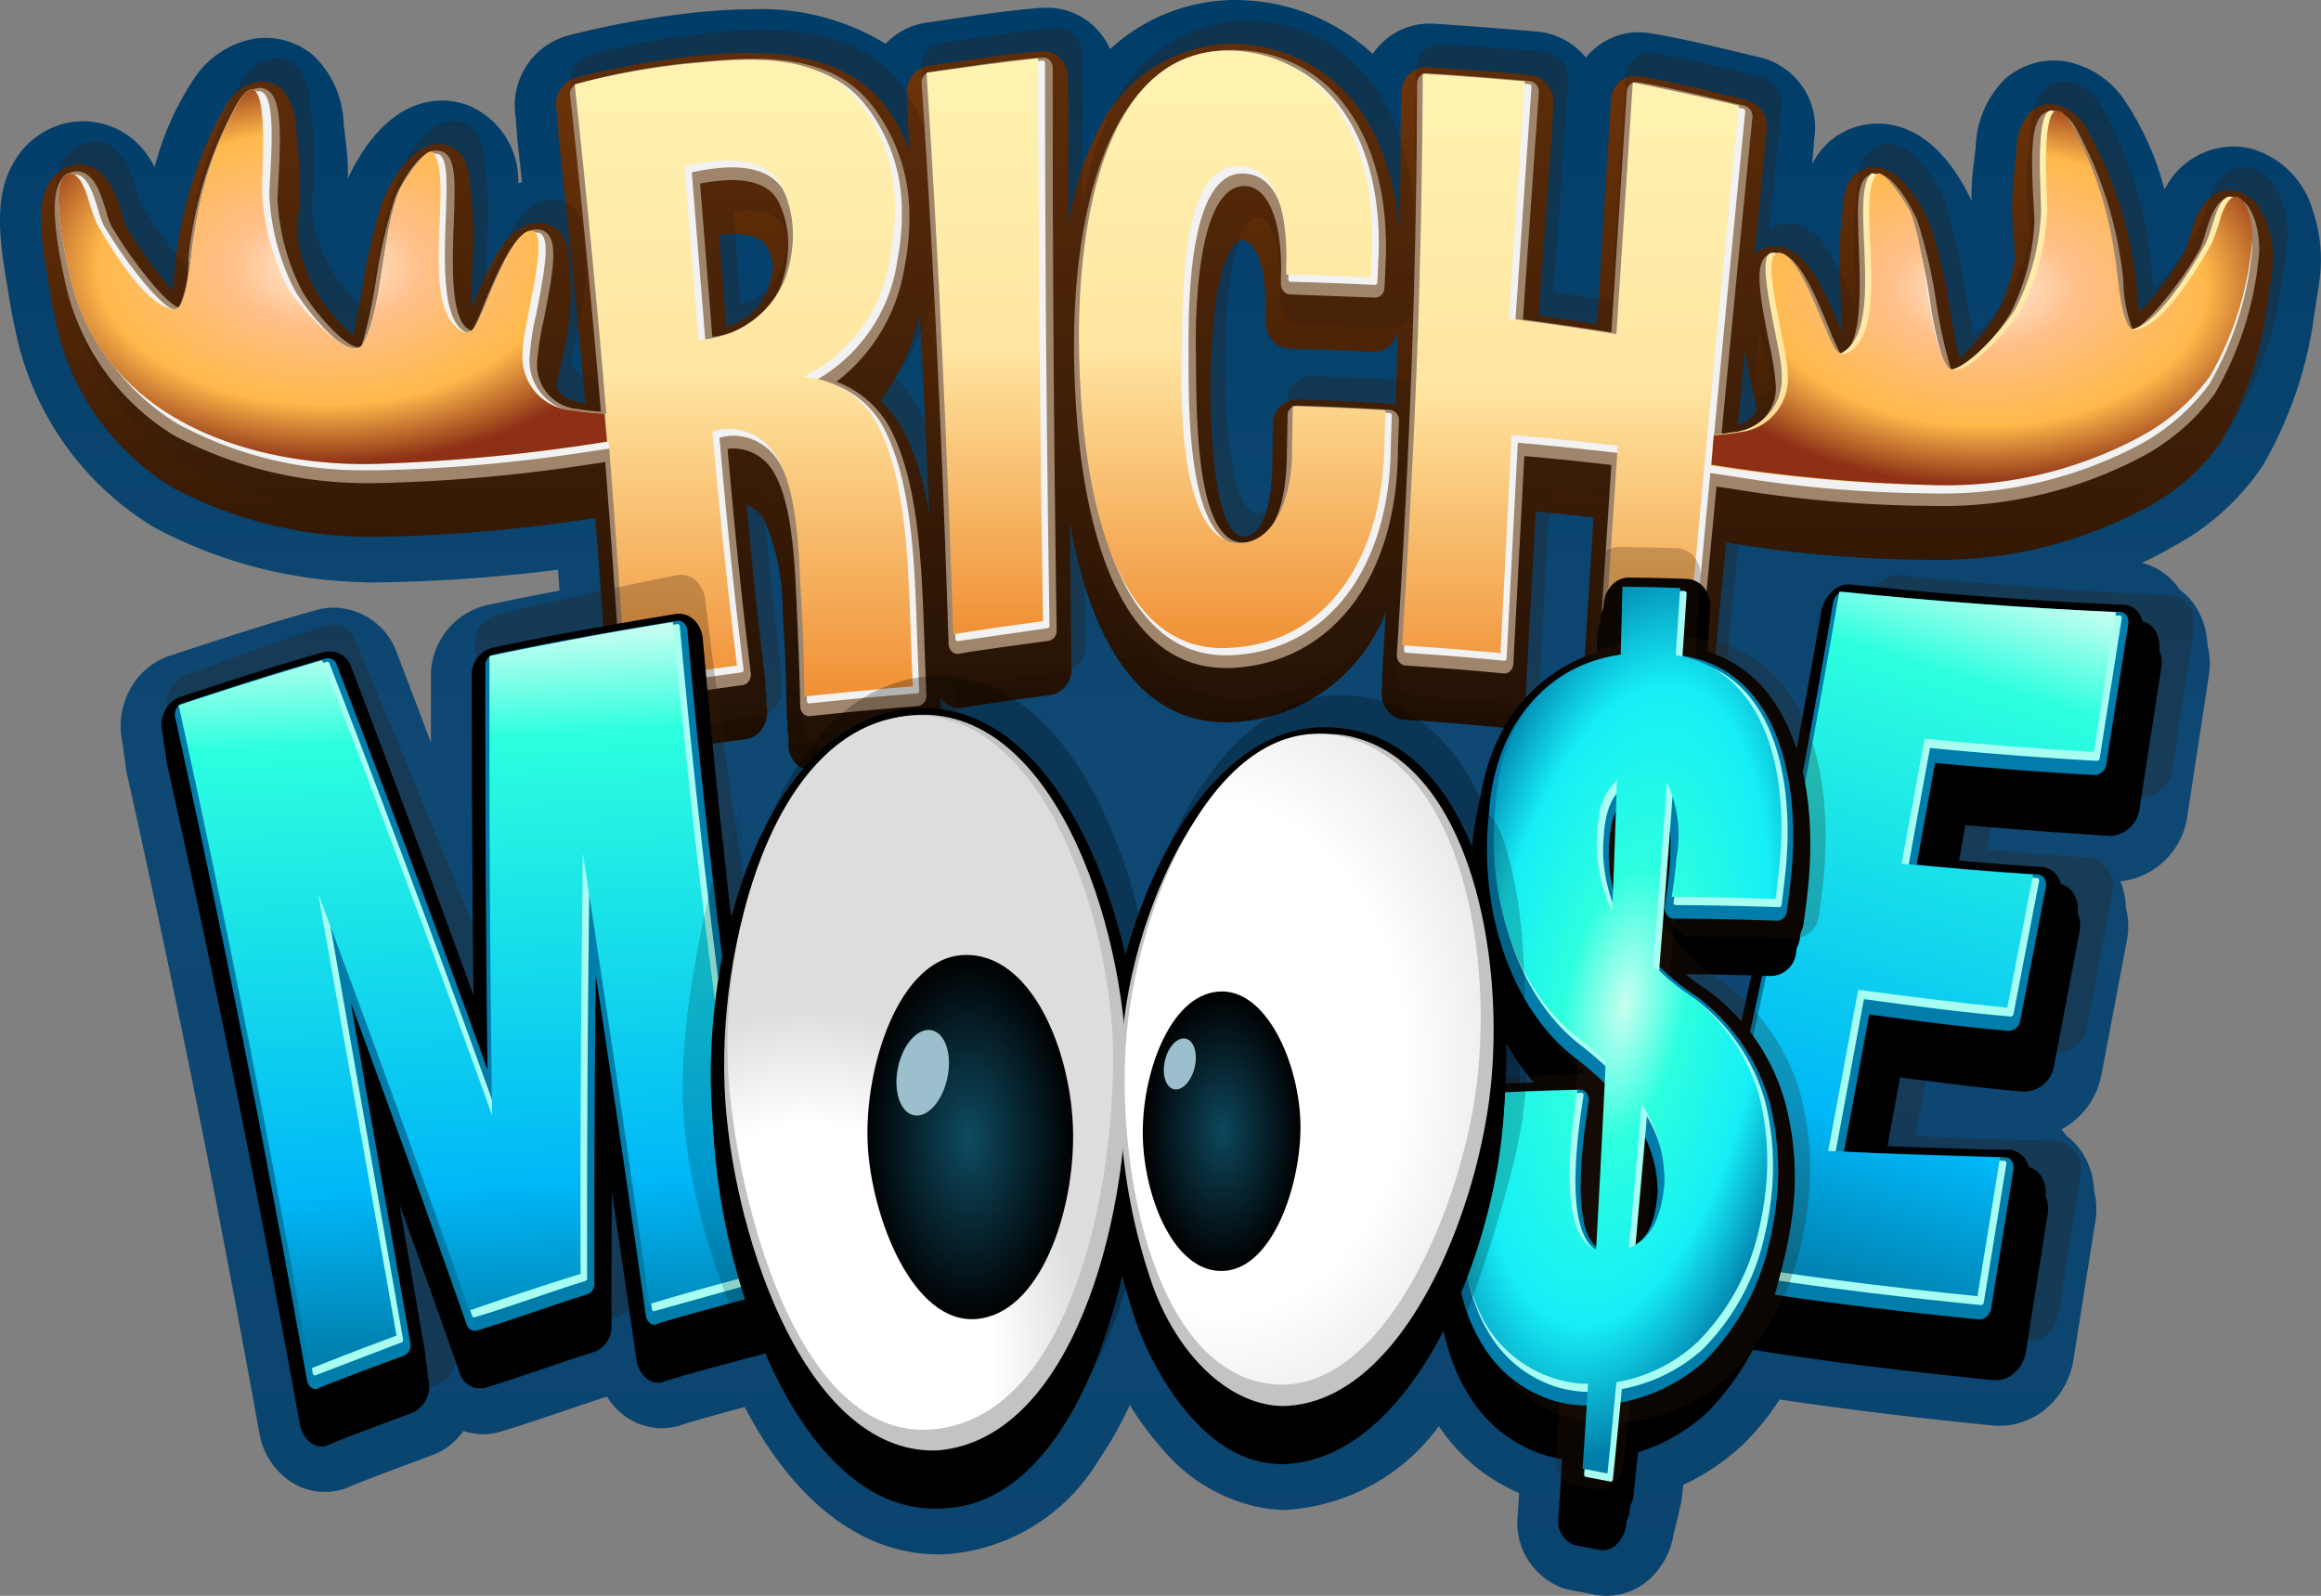
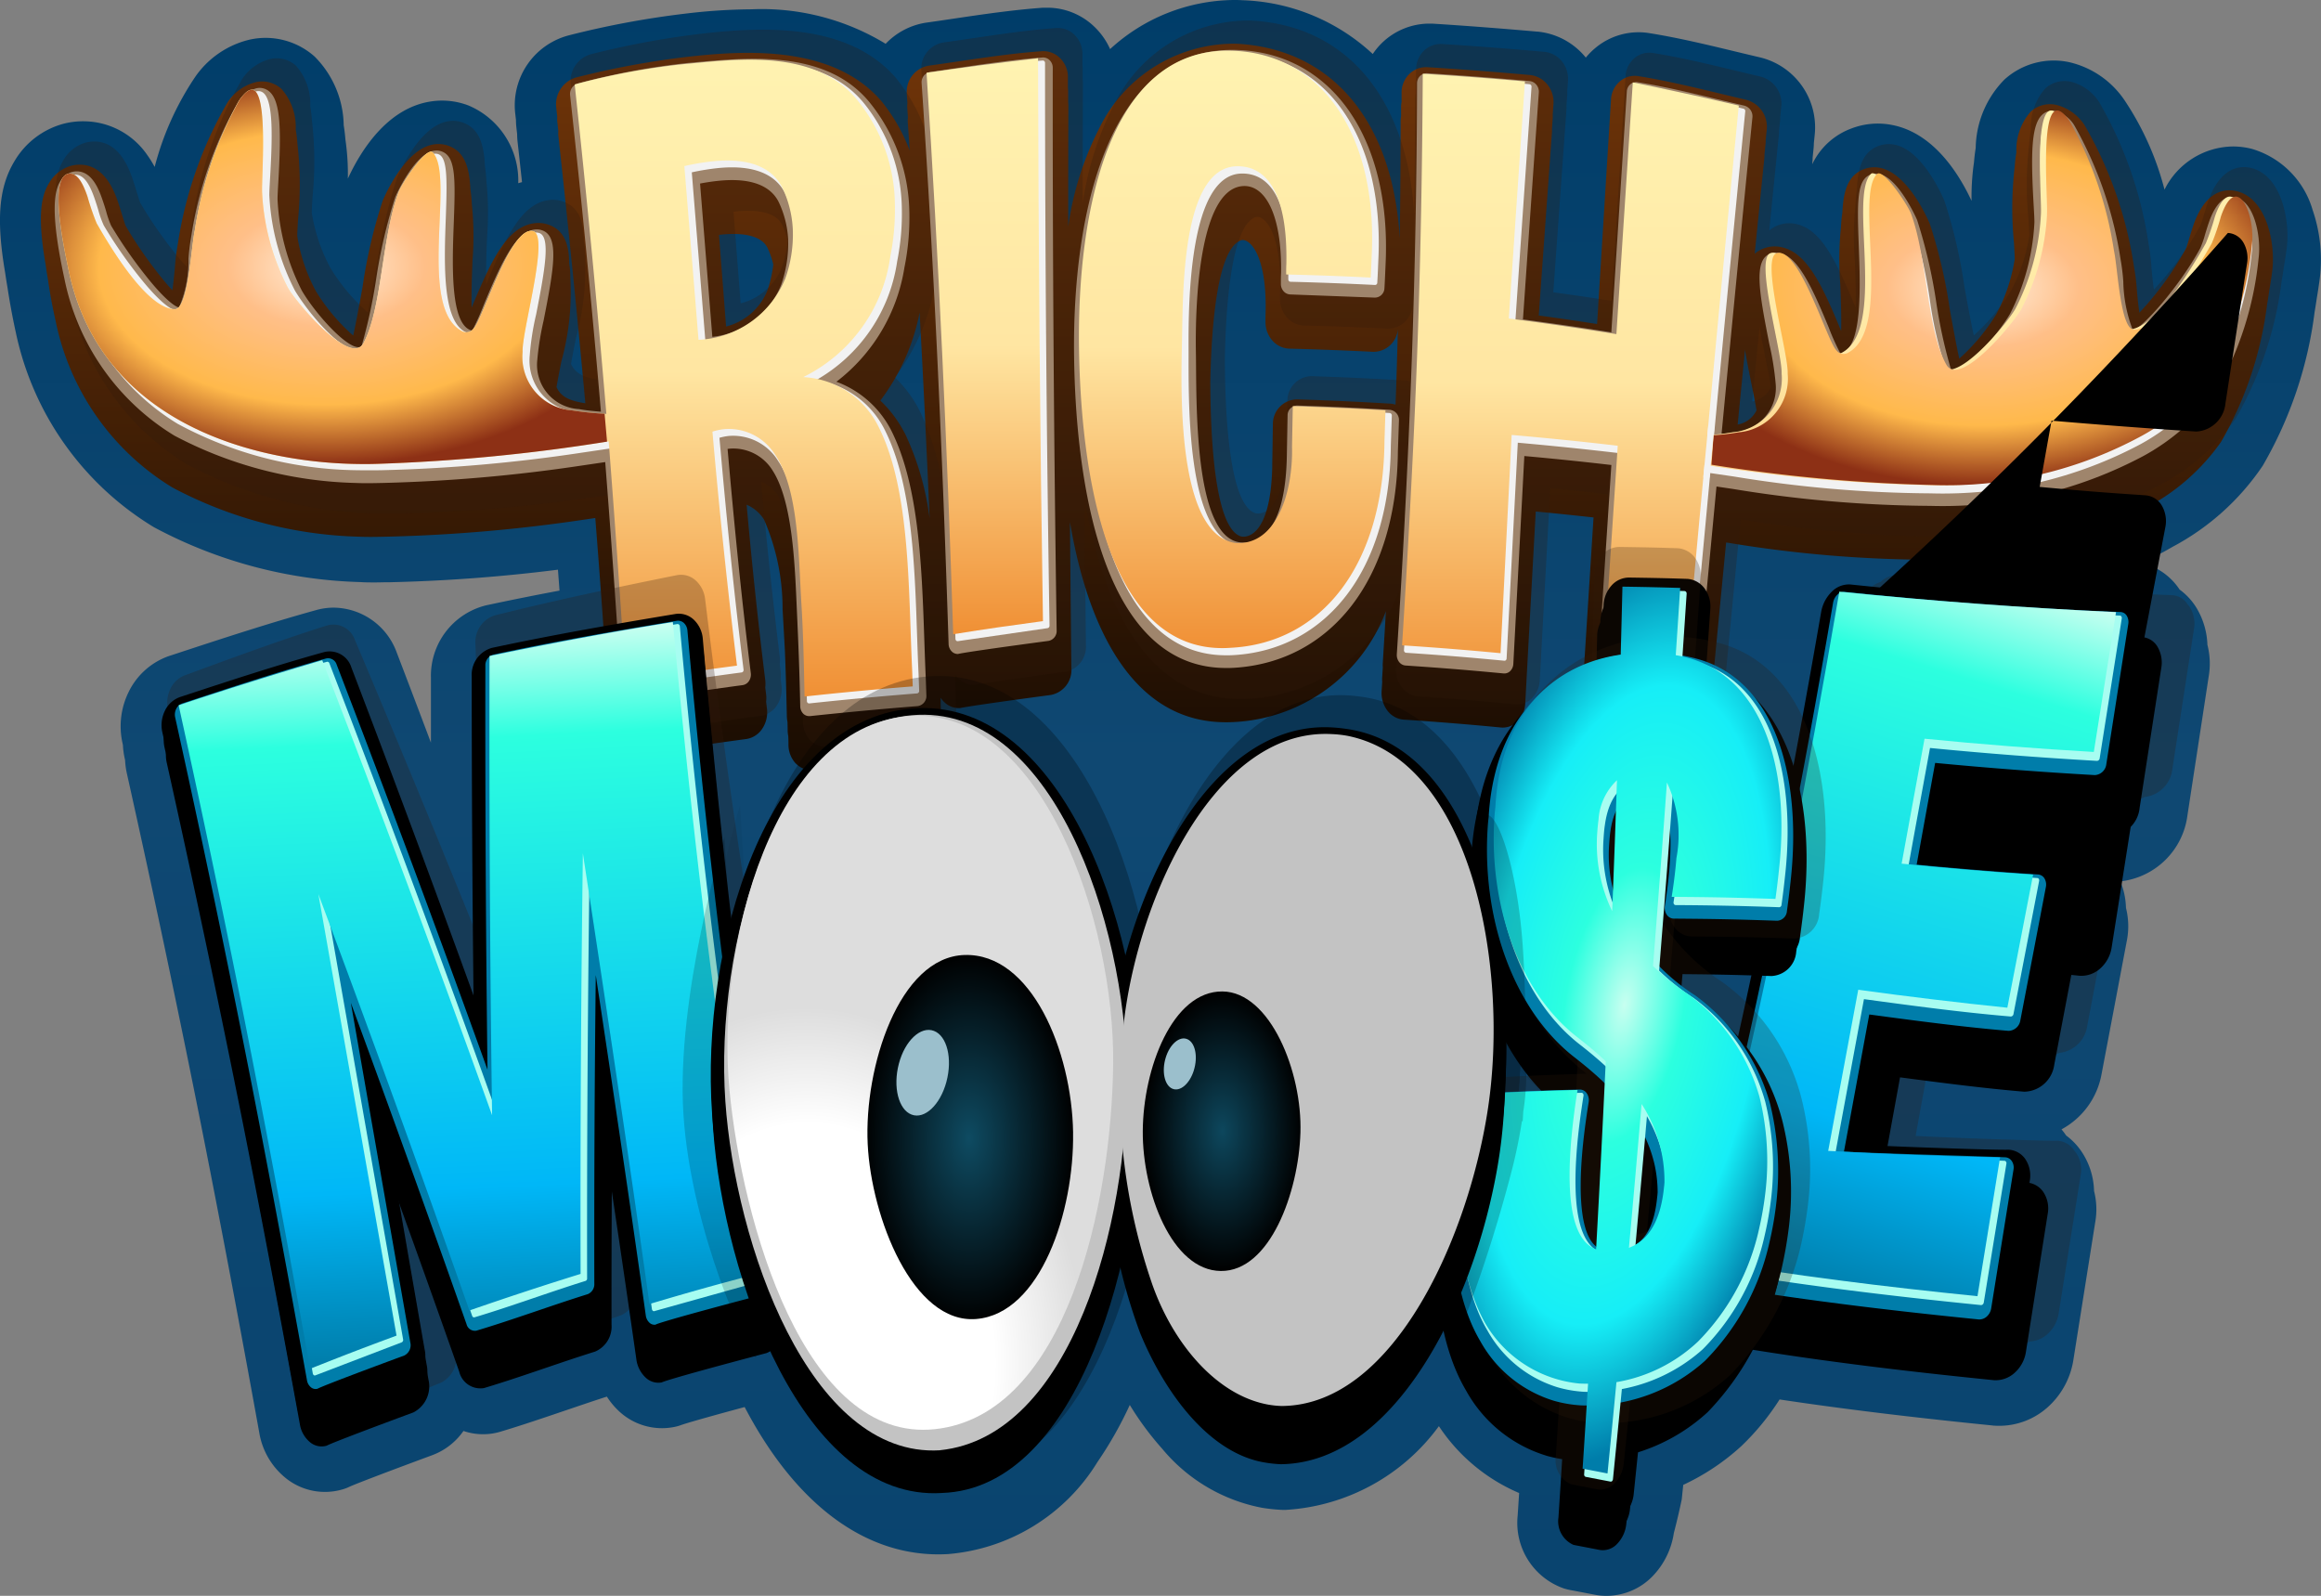
<svg xmlns="http://www.w3.org/2000/svg" width="94.542" height="65" viewBox="0 0 94.542 65">
  <rect x="0" y="0" width="94.542" height="65" fill="#808080" stroke="none" />
  <defs>
    <radialGradient id="radial-gradient" cx=".5" cy=".475" r=".587" gradientTransform="matrix(.999 -.036 .032 .896 -.015 .067)" gradientUnits="objectBoundingBox">
      <stop offset="0" stop-color="#ffefde" />
      <stop offset=".3" stop-color="#ffbf88" />
      <stop offset=".695" stop-color="#ffb94b" />
      <stop offset="1" stop-color="#8d3015" />
    </radialGradient>
    <radialGradient id="radial-gradient-3" cx=".5" cy=".475" r=".587" gradientTransform="matrix(.999 -.036 .032 .896 -.015 .067)" gradientUnits="objectBoundingBox">
      <stop offset="0" stop-color="#c7fff0" />
      <stop offset=".3" stop-color="#2cffdf" />
      <stop offset=".695" stop-color="#16eef7" />
      <stop offset="1" stop-color="#007daa" />
    </radialGradient>
    <radialGradient id="radial-gradient-4" cx=".639" cy=".5" r=".469" gradientTransform="matrix(-.042 .999 -1.448 -.061 .995 .271)" gradientUnits="objectBoundingBox">
      <stop offset="0" stop-color="#fff" />
      <stop offset=".665" stop-color="#fff" />
      <stop offset="1" stop-color="#ddd" />
    </radialGradient>
    <radialGradient id="radial-gradient-5" cx=".26" cy=".5" r=".761" gradientTransform="matrix(.999 .054 -.04 .729 .02 .122)" gradientUnits="objectBoundingBox">
      <stop offset="0" stop-color="#fff" />
      <stop offset=".665" stop-color="#fff" />
      <stop offset="1" stop-color="#ebebeb" />
    </radialGradient>
    <radialGradient id="radial-gradient-6" cx=".5" cy=".5" r=".5" gradientUnits="objectBoundingBox">
      <stop offset="0" stop-color="#0d475d" />
      <stop offset="1" />
    </radialGradient>
    <radialGradient id="radial-gradient-7" cx=".5" cy=".5" r=".5" gradientUnits="objectBoundingBox">
      <stop offset="0" stop-color="#0e4b62" />
      <stop offset="1" />
    </radialGradient>
    <linearGradient id="linear-gradient" x1=".5" x2=".5" y2="1" gradientUnits="objectBoundingBox">
      <stop offset="0" stop-color="#003d69" />
      <stop offset=".481" stop-color="#0f4872" />
      <stop offset="1" stop-color="#09446f" />
    </linearGradient>
    <linearGradient id="linear-gradient-2" x1=".5" x2=".5" y2="1" gradientUnits="objectBoundingBox">
      <stop offset="0" stop-color="#713509" />
      <stop offset="1" stop-color="#190c02" />
    </linearGradient>
    <linearGradient id="linear-gradient-3" x1=".5" x2=".5" y2="1" gradientUnits="objectBoundingBox">
      <stop offset="0" stop-color="#fff3b1" />
      <stop offset=".498" stop-color="#ffe6a2" />
      <stop offset="1" stop-color="#f09035" />
    </linearGradient>
    <linearGradient id="linear-gradient-7" x1=".5" x2=".5" y2="1" gradientUnits="objectBoundingBox">
      <stop offset="0" stop-color="#c7fff0" />
      <stop offset=".144" stop-color="#2cffdf" />
      <stop offset=".764" stop-color="#00b7f7" />
      <stop offset="1" stop-color="#007daa" />
    </linearGradient>
  </defs>
  <g id="rich-moose-logo" transform="translate(-14.824 9.974)">
    <path id="Path_504100" fill="url(#linear-gradient)" d="M65.436 65a2.61 2.61 0 0 1-.4-.031l-.066-.012-.892-.171a2.99 2.99 0 0 1-.363-.082 2.83 2.83 0 0 1-1.895-2.976l.059-.915a7.386 7.386 0 0 1-3.268-2.724 8.336 8.336 0 0 1-6.245 3.411h-.121a6.9 6.9 0 0 1-.842-.087 6.976 6.976 0 0 1-4.06-2.4 12.185 12.185 0 0 1-1.323-1.787 15.671 15.671 0 0 1-1.32 2.329 7.9 7.9 0 0 1-6.086 3.745c-.13.007-.261.011-.389.011-3.092 0-5.858-2.115-7.893-6-1.988.536-2.456.688-2.54.717h-.006a1.816 1.816 0 0 1-.351.1 2.563 2.563 0 0 1-2.2-.628 3.074 3.074 0 0 1-.515-.614c-.593.189-1.2.4-1.795.6-.839.285-1.707.58-2.553.832a2.431 2.431 0 0 1-.694.1 2.481 2.481 0 0 1-.8-.133 2.693 2.693 0 0 1-1.268.985c-2.767 1.024-3.29 1.248-3.36 1.28a1.856 1.856 0 0 1-.28.11l-.018.005a2.548 2.548 0 0 1-2.288-.441l-.015-.012a3 3 0 0 1-1.088-1.858c-.81-4.48-1.561-8.447-2.288-12.12A636.98 636.98 0 0 0 5.167 31.5a3.121 3.121 0 0 1-.072-.539l-.017-.078a3.113 3.113 0 0 1-.071-.537l-.017-.078a3.153 3.153 0 0 1 .243-2.068 2.884 2.884 0 0 1 1.629-1.472l.05-.017.1-.032c1.919-.632 3.9-1.285 5.864-1.829a2.665 2.665 0 0 1 .713-.1 2.764 2.764 0 0 1 2.571 1.828q.7 1.828 1.393 3.671v-2.671a2.953 2.953 0 0 1 2.247-2.922c.935-.2 1.923-.4 2.991-.6l-.064-.852a66.8 66.8 0 0 1-6.828.511h-.045c-.188 0-.38.008-.575.008-.216 0-.412 0-.6-.014a18.9 18.9 0 0 1-8.409-2.235A12.214 12.214 0 0 1 .64 13.52l-.022-.1A28.771 28.771 0 0 1 .3 11.678c-.035-.2-.065-.394-.091-.575C-.159 8.942-.05 7.624.59 6.564a3.32 3.32 0 0 1 1.97-1.516l.03-.008a3.171 3.171 0 0 1 .745-.1H3.4A3.159 3.159 0 0 1 6 6.316a4.336 4.336 0 0 1 .3.484 11.883 11.883 0 0 1 1.637-3.647 3.745 3.745 0 0 1 2.225-1.537 3 3 0 0 1 2.654.688A4.047 4.047 0 0 1 14 5.1c.031.191.054.383.069.576a9.8 9.8 0 0 1 .1 1.6c.521-1.129 1.576-2.823 3.3-3.13a3.011 3.011 0 0 1 1.613.15 3.317 3.317 0 0 1 2.028 3.166q.075-.023.153-.043-.089-.823-.18-1.642a2.873 2.873 0 0 1-.018-.309l-.03-.27a2.932 2.932 0 0 1-.018-.31l-.032-.281a2.944 2.944 0 0 1 2.147-3.157l.036-.01a36.708 36.708 0 0 1 4.766-.887 23.689 23.689 0 0 1 2.68-.174 9.7 9.7 0 0 1 5.461 1.405 2.878 2.878 0 0 1 1.61-.855l.045-.007c.37-.052.744-.107 1.119-.163C40.046.581 41.284.4 42.493.314h.16a2.761 2.761 0 0 1 1.928.779 2.892 2.892 0 0 1 .637.907 7.549 7.549 0 0 1 5.022-2c.113 0 .228 0 .341.008A8.189 8.189 0 0 1 55.917 2.2a2.865 2.865 0 0 1 .347-.424l.014-.014a2.78 2.78 0 0 1 1.961-.8c.057 0 .114 0 .171.005 1.4.088 2.82.2 4.217.322h.016a2.883 2.883 0 0 1 1.943 1.046l.009.012a2.846 2.846 0 0 1 .411-.411 2.744 2.744 0 0 1 2.094-.599l.045.007c1.179.185 2.384.475 3.55.756.332.08.663.159.991.236l.045.011a2.932 2.932 0 0 1 2.188 3.146l-.035.341c0 .08-.006.16-.014.239l-.035.341c0 .082-.006.165-.015.246v.026a2.866 2.866 0 0 1 1.594-1.453 3 3 0 0 1 1.606-.152c1.711.3 2.763 1.971 3.288 3.1a9.755 9.755 0 0 1 .1-1.575c.015-.193.038-.387.069-.578a4.055 4.055 0 0 1 1.174-2.791 2.991 2.991 0 0 1 2.654-.7 3.733 3.733 0 0 1 2.226 1.534 11.863 11.863 0 0 1 1.637 3.652 3.153 3.153 0 0 1 2.783-1.757 3.1 3.1 0 0 1 .783.1A3.651 3.651 0 0 1 94.2 8.55a6.239 6.239 0 0 1 .291 2.8c-.035.264-.075.53-.12.791-.027.189-.057.379-.089.566a16.588 16.588 0 0 1-2.116 6.266 10.191 10.191 0 0 1-3.679 3.305c-.41.24-.824.455-1.239.649a2.6 2.6 0 0 1 1.536 1.088 2.6 2.6 0 0 1 .7.767l.006.011a3.106 3.106 0 0 1 .425 1.469 3.075 3.075 0 0 1 .054 1.282l-.869 5.679a3.1 3.1 0 0 1-2.727 2.677 3.106 3.106 0 0 1 .225 1.08 3.056 3.056 0 0 1 .031 1.357c-.408 2.161-.614 3.246-1.025 5.411A3.2 3.2 0 0 1 83.972 46a2.759 2.759 0 0 1 .172.225l.018.026a2.693 2.693 0 0 1 .617.64l.014.021a3.014 3.014 0 0 1 .505 1.6 3.007 3.007 0 0 1 .05 1.256l-.895 5.641a3.261 3.261 0 0 1-1.046 1.911 2.96 2.96 0 0 1-1.976.755q-.087 0-.174-.005-.05 0-.1-.009c-3.306-.332-6.1-.673-8.669-1.059a10.175 10.175 0 0 1-1.542 1.885l-.007.007a9.338 9.338 0 0 1-2.375 1.587l-.061.593q-.144.688-.322 1.369a3.2 3.2 0 0 1-.844 1.735 2.616 2.616 0 0 1-1.9.822" data-name="Path 504100" transform="translate(14.824 -9.974)" />
    <g id="rich_depth" data-name="rich depth" transform="translate(16.49 -8.2)">
      <path id="Union_2" fill="url(#linear-gradient-2)" stroke="rgba(0,0,0,0)" stroke-miterlimit="10" stroke-width="1" d="M30.757 29.334a1.119 1.119 0 0 1-.306-.758q0-.186-.008-.368a1.2 1.2 0 0 1-.025-.216q0-.186-.008-.368a1.191 1.191 0 0 1-.025-.216c-.022-1-.045-1.906-.082-2.73l-.032-.574-.032-.575-.028-.49a9.055 9.055 0 0 0-.759-3.655 1.561 1.561 0 0 0-.705-.6q.318 3.582.758 7.142a1.2 1.2 0 0 1 0 .3l.035.284a1.2 1.2 0 0 1 0 .3l.035.283a1.2 1.2 0 0 1-.193.816.948.948 0 0 1-.647.418c-1.5.2-3.015.434-4.5.656a.821.821 0 0 1-.681-.219 1.089 1.089 0 0 1-.335-.732l-.027-.426a1.172 1.172 0 0 1-.021-.156l-.027-.424a1.17 1.17 0 0 1-.021-.157q-.242-3.775-.541-7.544l-.368.054a64.722 64.722 0 0 1-8.163.708c-.348.007-.708.016-1.079 0a17.15 17.15 0 0 1-7.618-2.006A10.352 10.352 0 0 1 .6 11.3l-.018-.082a21.03 21.03 0 0 1-.3-1.641q-.053-.305-.09-.574C-.17 6.922.038 6.165.335 5.678a1.521 1.521 0 0 1 .9-.7 1.35 1.35 0 0 1 .318-.044c1.063-.02 1.459 1.139 1.607 1.576.053.157.1.317.148.47s.119.4.153.463A17.088 17.088 0 0 0 4.805 9.4c.221.28.4.491.551.649.031-.227.064-.521.1-.9a8.572 8.572 0 0 1 .12-.978A16.323 16.323 0 0 1 7.6 2.4a1.948 1.948 0 0 1 1.147-.826 1.18 1.18 0 0 1 1.049.27 2.335 2.335 0 0 1 .583 1.656 5.325 5.325 0 0 1 .069.577 14.438 14.438 0 0 1 .026 3.094c-.015.251-.036.587-.031.665v.01a7.047 7.047 0 0 0 .759 2.24 7.8 7.8 0 0 0 1.52 1.808c.131-.6.3-1.537.378-1.965a20.821 20.821 0 0 1 .822-3.529c.211-.49.99-2.1 2.056-2.288a1.193 1.193 0 0 1 .642.059c.636.245.835.859.876 1.778a4.978 4.978 0 0 1 .056.579 12.72 12.72 0 0 1 .029 2.306c-.024.617-.05 1.3-.036 1.926.808-1.969 1.445-3.273 2.524-3.437a1.252 1.252 0 0 1 .572.043c.655.209.876.778.876 1.586a3.106 3.106 0 0 1 .049.583 10.547 10.547 0 0 1-.364 3.406c-.06.3-.146.736-.2 1.052.181.4.532.545 1.068.642l.107.018q-.5-5.46-1.1-10.9a1.1 1.1 0 0 1 0-.191l-.044-.39a1.093 1.093 0 0 1 0-.191l-.044-.39a1.137 1.137 0 0 1 .811-1.209 34.789 34.789 0 0 1 4.533-.841c2.4-.272 5.935-.476 7.9 1.8A7.238 7.238 0 0 1 35.39 4.36l-.078-1.134a1.123 1.123 0 0 1 .005-.214l-.026-.371a1.119 1.119 0 0 1 .006-.214l-.026-.37A1.079 1.079 0 0 1 36.169.9C37.708.688 39.3.412 40.8.31a.96.96 0 0 1 .7.27 1.077 1.077 0 0 1 .334.788v.443a1.109 1.109 0 0 1 .009.142v.444a1.11 1.11 0 0 1 .009.141q-.008 2.456-.006 4.915a12.622 12.622 0 0 1 1.263-4A6.118 6.118 0 0 1 48.678.006c3.9.192 6.394 3.147 6.672 7.922q.035-2.383.036-4.761a1.109 1.109 0 0 1 .019-.2v-.382a1.1 1.1 0 0 1 .019-.2v-.381a1.071 1.071 0 0 1 .312-.761.98.98 0 0 1 .747-.28q2.084.131 4.166.318a1.049 1.049 0 0 1 .711.383 1.134 1.134 0 0 1 .252.792l-.031.434a1.1 1.1 0 0 1 0 .15l-.031.433a1.1 1.1 0 0 1 0 .151q-.27 3.726-.537 7.452c.946.131 1.425.2 2.376.348l.311-5.029.184-2.96a.062.062 0 0 1 0-.009l.036-.574a.044.044 0 0 1 0-.009l.036-.574a1.031 1.031 0 0 1 .379-.745.929.929 0 0 1 .71-.2c1.432.225 2.943.623 4.41.966A1.131 1.131 0 0 1 70.3 3.5l-.044.432a1.107 1.107 0 0 1-.005.149l-.044.431a1.1 1.1 0 0 1-.005.15q-.195 1.915-.393 3.9a1.168 1.168 0 0 1 .432-.24 1.251 1.251 0 0 1 .573-.044c1.077.163 1.707 1.463 2.516 3.43.014-.63-.012-1.307-.036-1.925a12.794 12.794 0 0 1 .029-2.306 5 5 0 0 1 .056-.581c.04-.92.239-1.535.873-1.778a1.187 1.187 0 0 1 .638-.059c1.058.184 1.84 1.792 2.05 2.279a20.692 20.692 0 0 1 .819 3.512c.079.433.249 1.375.382 1.984a8.1 8.1 0 0 0 1.511-1.813 7.1 7.1 0 0 0 .748-2.244v-.022c0-.072-.018-.424-.032-.655a14.465 14.465 0 0 1 .032-3.092 5.347 5.347 0 0 1 .069-.578 2.344 2.344 0 0 1 .586-1.66A1.175 1.175 0 0 1 82.1 2.5a1.937 1.937 0 0 1 1.144.823 16.286 16.286 0 0 1 2.014 5.766 8.594 8.594 0 0 1 .12.974c.033.378.066.67.1.9a12.952 12.952 0 0 0 1.89-2.6c.033-.064.107-.313.151-.46s.094-.314.147-.469c.508-1.5 1.346-1.533 1.8-1.415 1.2.313 1.572 2.13 1.419 3.281q-.05.378-.114.747-.04.286-.089.567a14.917 14.917 0 0 1-1.877 5.61 8.626 8.626 0 0 1-3.042 2.676 17.831 17.831 0 0 1-8.93 2.125 51 51 0 0 1-8.088-.688l-.1-.014-.108 1.113q-.344 3.567-.685 7.135a.94.94 0 0 1-1.012.914 130.174 130.174 0 0 0-3.282-.417A1.068 1.068 0 0 1 62.7 27.9l.036-.566v-.017l.036-.575a.047.047 0 0 1 0-.008l.048-.758.313-4.921.111-1.753c-.941-.1-1.412-.152-2.354-.242l-.249 4.523-.04.733-.107 1.984-.032.583a1.112 1.112 0 0 1-.316.726.843.843 0 0 1-.673.249 128.895 128.895 0 0 0-3.97-.321.919.919 0 0 1-.656-.367 1.189 1.189 0 0 1-.235-.792l.024-.383a1.21 1.21 0 0 1 0-.2l.024-.383a1.21 1.21 0 0 1 0-.2q.065-1.043.126-2.09a6.974 6.974 0 0 1-6.139 4.511 5.364 5.364 0 0 1-.409.011c-3.792-.017-5.6-3.886-6.321-8.155q.025 2.982.059 5.963a1.034 1.034 0 0 1-.834 1.08c-3.67.492-3.666.534-3.707.536a.856.856 0 0 1-.637-.243 1 1 0 0 1-.148-.179v.254l.019.581v.018l.018.566a1.044 1.044 0 0 1-.878 1.119q-2.187.173-4.372.406h-.073a.854.854 0 0 1-.607-.261Zm18.084-9.272c.255.1 1.254.023 1.316-2.828v-.1l.017-1.031V16.1c0-.171.006-.354.009-.574a1 1 0 0 1 .994-1.034c1.512.052 2.267.087 3.778.174a.9.9 0 0 1 .224.042l.027-.738q.039-1.209.07-2.422v.033a1 1 0 0 1-1.012.975 138.87 138.87 0 0 0-3.414-.129.959.959 0 0 1-.689-.331 1.132 1.132 0 0 1-.279-.763c0-.18 0-.27.007-.449.036-2.348-.691-2.991-1.016-2.866-1.011.389-1.2 3.846-1.239 5.746.008 2.147.155 5.869 1.207 6.297Zm-13.65-4.19a11.5 11.5 0 0 1 1.009 3.462q-.178-4.191-.407-8.378a8.71 8.71 0 0 1-1.6 3.586 4.962 4.962 0 0 1 .994 1.33Zm33.924-.353a1.054 1.054 0 0 0 .768-.581 29.729 29.729 0 0 0-.2-1.043c-.1-.5-.2-.98-.269-1.424l-.299 3.047ZM27.91 11.526a2.463 2.463 0 0 0 1.69-1.489A5 5 0 0 0 29.832 9a3.387 3.387 0 0 0-.226-.66c-.272-.589-1.193-.632-1.909-.556l-.076.009.289 3.733Z" data-name="Union 2" />
    </g>
    <g id="rich_depth-2" data-name="rich depth" opacity=".271" transform="translate(17.082 -9.144)">
      <path id="Union_2-2" fill="#30190b" stroke="rgba(0,0,0,0)" stroke-miterlimit="10" stroke-width="1" d="M30.757 29.334a1.119 1.119 0 0 1-.306-.758q0-.186-.008-.368a1.2 1.2 0 0 1-.025-.216q0-.186-.008-.368a1.191 1.191 0 0 1-.025-.216c-.022-1-.045-1.906-.082-2.73l-.032-.574-.032-.575-.028-.49a9.055 9.055 0 0 0-.759-3.655 1.561 1.561 0 0 0-.705-.6q.318 3.582.758 7.142a1.2 1.2 0 0 1 0 .3l.035.284a1.2 1.2 0 0 1 0 .3l.035.283a1.2 1.2 0 0 1-.193.816.948.948 0 0 1-.647.418c-1.5.2-3.015.434-4.5.656a.821.821 0 0 1-.681-.219 1.089 1.089 0 0 1-.335-.732l-.027-.426a1.172 1.172 0 0 1-.021-.156l-.027-.424a1.17 1.17 0 0 1-.021-.157q-.242-3.775-.541-7.544l-.368.054a64.722 64.722 0 0 1-8.163.708c-.348.007-.708.016-1.079 0a17.15 17.15 0 0 1-7.618-2.006A10.352 10.352 0 0 1 .6 11.3l-.018-.082a21.03 21.03 0 0 1-.3-1.641q-.053-.305-.09-.574C-.17 6.922.038 6.165.335 5.678a1.521 1.521 0 0 1 .9-.7 1.35 1.35 0 0 1 .318-.044c1.063-.02 1.459 1.139 1.607 1.576.053.157.1.317.148.47s.119.4.153.463A17.088 17.088 0 0 0 4.805 9.4c.221.28.4.491.551.649.031-.227.064-.521.1-.9a8.572 8.572 0 0 1 .12-.978A16.323 16.323 0 0 1 7.6 2.4a1.948 1.948 0 0 1 1.147-.826 1.18 1.18 0 0 1 1.049.27 2.335 2.335 0 0 1 .583 1.656 5.325 5.325 0 0 1 .069.577 14.438 14.438 0 0 1 .026 3.094c-.015.251-.036.587-.031.665v.01a7.047 7.047 0 0 0 .759 2.24 7.8 7.8 0 0 0 1.52 1.808c.131-.6.3-1.537.378-1.965a20.821 20.821 0 0 1 .822-3.529c.211-.49.99-2.1 2.056-2.288a1.193 1.193 0 0 1 .642.059c.636.245.835.859.876 1.778a4.978 4.978 0 0 1 .056.579 12.72 12.72 0 0 1 .029 2.306c-.024.617-.05 1.3-.036 1.926.808-1.969 1.445-3.273 2.524-3.437a1.252 1.252 0 0 1 .572.043c.655.209.876.778.876 1.586a3.106 3.106 0 0 1 .049.583 10.547 10.547 0 0 1-.364 3.406c-.06.3-.146.736-.2 1.052.181.4.532.545 1.068.642l.107.018q-.5-5.46-1.1-10.9a1.1 1.1 0 0 1 0-.191l-.044-.39a1.093 1.093 0 0 1 0-.191l-.044-.39a1.137 1.137 0 0 1 .811-1.209 34.789 34.789 0 0 1 4.533-.841c2.4-.272 5.935-.476 7.9 1.8A7.238 7.238 0 0 1 35.39 4.36l-.078-1.134a1.123 1.123 0 0 1 .005-.214l-.026-.371a1.119 1.119 0 0 1 .006-.214l-.026-.37A1.079 1.079 0 0 1 36.169.9C37.708.688 39.3.412 40.8.31a.96.96 0 0 1 .7.27 1.077 1.077 0 0 1 .334.788v.443a1.109 1.109 0 0 1 .009.142v.444a1.11 1.11 0 0 1 .009.141q-.008 2.456-.006 4.915a12.622 12.622 0 0 1 1.263-4A6.118 6.118 0 0 1 48.678.006c3.9.192 6.394 3.147 6.672 7.922q.035-2.383.036-4.761a1.109 1.109 0 0 1 .019-.2v-.382a1.1 1.1 0 0 1 .019-.2v-.381a1.071 1.071 0 0 1 .312-.761.98.98 0 0 1 .747-.28q2.084.131 4.166.318a1.049 1.049 0 0 1 .711.383 1.134 1.134 0 0 1 .252.792l-.031.434a1.1 1.1 0 0 1 0 .15l-.031.433a1.1 1.1 0 0 1 0 .151q-.27 3.726-.537 7.452c.946.131 1.425.2 2.376.348l.311-5.029.184-2.96a.062.062 0 0 1 0-.009l.036-.574a.044.044 0 0 1 0-.009l.036-.574a1.031 1.031 0 0 1 .379-.745.929.929 0 0 1 .71-.2c1.432.225 2.943.623 4.41.966A1.131 1.131 0 0 1 70.3 3.5l-.044.432a1.107 1.107 0 0 1-.005.149l-.044.431a1.1 1.1 0 0 1-.005.15q-.195 1.915-.393 3.9a1.168 1.168 0 0 1 .432-.24 1.251 1.251 0 0 1 .573-.044c1.077.163 1.707 1.463 2.516 3.43.014-.63-.012-1.307-.036-1.925a12.794 12.794 0 0 1 .029-2.306 5 5 0 0 1 .056-.581c.04-.92.239-1.535.873-1.778a1.187 1.187 0 0 1 .638-.059c1.058.184 1.84 1.792 2.05 2.279a20.692 20.692 0 0 1 .819 3.512c.079.433.249 1.375.382 1.984a8.1 8.1 0 0 0 1.511-1.813 7.1 7.1 0 0 0 .748-2.244v-.022c0-.072-.018-.424-.032-.655a14.465 14.465 0 0 1 .032-3.092 5.347 5.347 0 0 1 .069-.578 2.344 2.344 0 0 1 .586-1.66A1.175 1.175 0 0 1 82.1 2.5a1.937 1.937 0 0 1 1.144.823 16.286 16.286 0 0 1 2.014 5.766 8.594 8.594 0 0 1 .12.974c.033.378.066.67.1.9a12.952 12.952 0 0 0 1.89-2.6c.033-.064.107-.313.151-.46s.094-.314.147-.469c.508-1.5 1.346-1.533 1.8-1.415 1.2.313 1.572 2.13 1.419 3.281q-.05.378-.114.747-.04.286-.089.567a14.917 14.917 0 0 1-1.877 5.61 8.626 8.626 0 0 1-3.042 2.676 17.831 17.831 0 0 1-8.93 2.125 51 51 0 0 1-8.088-.688l-.1-.014-.108 1.113q-.344 3.567-.685 7.135a.94.94 0 0 1-1.012.914 130.174 130.174 0 0 0-3.282-.417A1.068 1.068 0 0 1 62.7 27.9l.036-.566v-.017l.036-.575a.047.047 0 0 1 0-.008l.048-.758.313-4.921.111-1.753c-.941-.1-1.412-.152-2.354-.242l-.249 4.523-.04.733-.107 1.984-.032.583a1.112 1.112 0 0 1-.316.726.843.843 0 0 1-.673.249 128.895 128.895 0 0 0-3.97-.321.919.919 0 0 1-.656-.367 1.189 1.189 0 0 1-.235-.792l.024-.383a1.21 1.21 0 0 1 0-.2l.024-.383a1.21 1.21 0 0 1 0-.2q.065-1.043.126-2.09a6.974 6.974 0 0 1-6.139 4.511 5.364 5.364 0 0 1-.409.011c-3.792-.017-5.6-3.886-6.321-8.155q.025 2.982.059 5.963a1.034 1.034 0 0 1-.834 1.08c-3.67.492-3.666.534-3.707.536a.856.856 0 0 1-.637-.243 1 1 0 0 1-.148-.179v.254l.019.581v.018l.018.566a1.044 1.044 0 0 1-.878 1.119q-2.187.173-4.372.406h-.073a.854.854 0 0 1-.607-.261Zm18.084-9.272c.255.1 1.254.023 1.316-2.828v-.1l.017-1.031V16.1c0-.171.006-.354.009-.574a1 1 0 0 1 .994-1.034c1.512.052 2.267.087 3.778.174a.9.9 0 0 1 .224.042l.027-.738q.039-1.209.07-2.422v.033a1 1 0 0 1-1.012.975 138.87 138.87 0 0 0-3.414-.129.959.959 0 0 1-.689-.331 1.132 1.132 0 0 1-.279-.763c0-.18 0-.27.007-.449.036-2.348-.691-2.991-1.016-2.866-1.011.389-1.2 3.846-1.239 5.746.008 2.147.155 5.869 1.207 6.297Zm-13.65-4.19a11.5 11.5 0 0 1 1.009 3.462q-.178-4.191-.407-8.378a8.71 8.71 0 0 1-1.6 3.586 4.962 4.962 0 0 1 .994 1.33Zm33.924-.353a1.054 1.054 0 0 0 .768-.581 29.729 29.729 0 0 0-.2-1.043c-.1-.5-.2-.98-.269-1.424l-.299 3.047ZM27.91 11.526a2.463 2.463 0 0 0 1.69-1.489A5 5 0 0 0 29.832 9a3.387 3.387 0 0 0-.226-.66c-.272-.589-1.193-.632-1.909-.556l-.076.009.289 3.733Z" data-name="Union 2" />
    </g>
    <g id="rich_shadow" fill="#9f856c" data-name="rich shadow" transform="translate(17.051 -7.941)">
      <path id="Path_199" d="M243.835 27.2a.341.341 0 0 1-.253-.1.439.439 0 0 1-.131-.3c-.246-7.621-.585-15.267-1.1-22.853a.426.426 0 0 1 .355-.454c1.521-.213 3.1-.485 4.577-.589a.379.379 0 0 1 .278.106.425.425 0 0 1 .132.31q-.012 11.445.159 22.92a.409.409 0 0 1-.331.427c-3.673.491-3.669.533-3.685.533" data-name="Path 199" transform="translate(-207.038 -2.596)" />
      <path id="Path_200" d="M290.473 26.506c-5.01-.023-6.1-7.521-6.165-12.709-.074-5.683 1.332-12.6 6.59-12.465 3.889.1 6.335 3.573 6.1 8.694-.014.316-.027.662-.048 1.009a.394.394 0 0 1-.4.385l-3.436-.129a.377.377 0 0 1-.273-.131.445.445 0 0 1-.11-.3c0-.18 0-.269.008-.449.04-2.313-.632-3.653-1.616-3.528-1.732.22-1.887 4.813-1.853 6.769.032 1.885-.111 7.492 1.791 7.736.719.093 1.854-.333 1.913-3.52l.03-1.645a.4.4 0 0 1 .392-.407c1.51.052 2.265.087 3.775.174a.416.416 0 0 1 .37.442l-.043 1.246c-.049 5.27-2.771 8.574-6.653 8.819a4.88 4.88 0 0 1-.372.01" data-name="Path 200" transform="translate(-242.784 -1.331)" />
      <path id="Path_201" d="M34.549 29.963a.337.337 0 0 1-.27-.1.439.439 0 0 1-.121-.3c-.028-1.425-.08-2.661-.129-3.74-.082-1.8-.147-4.529-.985-5.844a1.88 1.88 0 0 0-1.765-.908l-.08.01c.268 3.056.571 6.112.946 9.134a.476.476 0 0 1-.076.322.377.377 0 0 1-.257.165c-1.509.2-3.032.436-4.528.659a.327.327 0 0 1-.271-.086.429.429 0 0 1-.132-.289q-.3-4.683-.666-9.369l-.963.142a65.043 65.043 0 0 1-8.125.709c-.34.007-.7.016-1.065 0a16.65 16.65 0 0 1-7.391-1.925 9.725 9.725 0 0 1-4.484-6.389l-.018-.085c-.59-2.739-.369-3.532-.152-3.89A.814.814 0 0 1 4.5 7.8a.74.74 0 0 1 .174-.024c.659-.013.939.8 1.073 1.191.051.149.1.3.142.449a4.081 4.081 0 0 0 .2.573A18.338 18.338 0 0 0 7.5 12.027c.911 1.15 1.282 1.28 1.354 1.294a4.777 4.777 0 0 0 .385-1.979 8.226 8.226 0 0 1 .108-.891 15.94 15.94 0 0 1 1.9-5.478 1.334 1.334 0 0 1 .753-.58.6.6 0 0 1 .543.14c.459.41.475 1.609.356 3.675-.019.334-.037.65-.03.748a9.146 9.146 0 0 0 .992 3.685c.559.951 1.859 2.389 2.35 2.291a.133.133 0 0 0 .085-.059 21.452 21.452 0 0 0 .583-2.679 21.254 21.254 0 0 1 .783-3.37c.031-.072.772-1.747 1.567-1.886a.625.625 0 0 1 .335.03c.561.215.55 1.094.482 2.9-.066 1.742-.147 4.125.714 4.386l.022.006a.379.379 0 0 0 .034-.031 10.719 10.719 0 0 0 .458-1.031c.71-1.714 1.285-2.934 2.041-3.049a.7.7 0 0 1 .317.024c.726.23.494 1.551.072 3.684a11.677 11.677 0 0 0-.255 1.588 1.806 1.806 0 0 0 1.691 2.014c.283.051.591.082.9.106A541.994 541.994 0 0 0 24.784 4.67a.449.449 0 0 1 .327-.479 29.373 29.373 0 0 1 4.462-.829c2.277-.2 5.557-.623 7.39 1.579a7.268 7.268 0 0 1 1.639 4.441 10.19 10.19 0 0 1-.2 2.311 7.28 7.28 0 0 1-2.771 4.652A4.1 4.1 0 0 1 37.9 18.4c1.3 2.645 1.222 6.767 1.371 10l.025.714a.413.413 0 0 1-.348.442q-2.2.174-4.4.409m-3.974-15.448a3.4 3.4 0 0 0 2.8-2.1 5.078 5.078 0 0 0 .292-1.879 4.028 4.028 0 0 0-.366-1.473c-.336-.729-1.191-1.044-2.509-.9-.228.024-.467.06-.713.107l.5 6.248" data-name="Path 201" transform="translate(-3.789 -2.829)" />
      <path id="Path_202" d="M381.612 31.868a.422.422 0 0 1-.341-.461l.606-9.238a132.15 132.15 0 0 0-3.545-.365l-.448 8.468a.437.437 0 0 1-.125.287.336.336 0 0 1-.267.1c-1.6-.15-2.4-.214-4-.323a.365.365 0 0 1-.261-.145.468.468 0 0 1-.093-.313c.256-3.947.463-7.942.606-11.9.136-3.768.209-7.577.219-11.355a.422.422 0 0 1 .123-.3.387.387 0 0 1 .295-.11q2.082.13 4.162.317a.415.415 0 0 1 .28.151.446.446 0 0 1 .1.312q-.326 4.622-.647 9.246c1.441.2 2.161.3 3.6.527l.632-9.817a.407.407 0 0 1 .15-.293.366.366 0 0 1 .28-.08c1.411.225 2.9.618 4.353.956a.446.446 0 0 1 .332.475q-.642 6.444-1.258 12.9a6.37 6.37 0 0 0 .512-.073 1.809 1.809 0 0 0 1.689-2.016 11.7 11.7 0 0 0-.255-1.582c-.423-2.135-.657-3.456.068-3.687a.7.7 0 0 1 .318-.024c.755.114 1.328 1.333 2.035 3.044a9.408 9.408 0 0 0 .467 1.042l.023.02.022-.006c.856-.264.777-2.645.711-4.386-.068-1.809-.079-2.69.48-2.9a.62.62 0 0 1 .333-.03c.79.137 1.534 1.81 1.564 1.881a21.176 21.176 0 0 1 .78 3.359 20.829 20.829 0 0 0 .59 2.7.12.12 0 0 0 .078.05c.524.1 1.847-1.448 2.34-2.293a9.2 9.2 0 0 0 .988-3.689c.007-.1-.012-.427-.03-.746-.119-2.065-.1-3.264.355-3.675a.6.6 0 0 1 .542-.141 1.331 1.331 0 0 1 .758.577 16.014 16.014 0 0 1 1.888 5.474 8.31 8.31 0 0 1 .109.891 5.772 5.772 0 0 0 .389 1.979c.368-.049 1.909-1.79 2.745-3.336a4.084 4.084 0 0 0 .2-.573c.045-.148.091-.3.142-.449.278-.817.658-1.17 1.123-1.049.749.2 1.024 1.622.911 2.49a13.582 13.582 0 0 1-1.787 5.513 8.933 8.933 0 0 1-2.877 2.516 17.406 17.406 0 0 1-8.706 2.046 51.218 51.218 0 0 1-8.039-.689l-.672-.1-.165 1.747q-.337 3.569-.671 7.138a.372.372 0 0 1-.4.361 132.838 132.838 0 0 0-3.308-.42" data-name="Path 202" transform="translate(-318.468 -5.262)" />
    </g>
    <g id="rich_highlight" fill="#f2f2f2" data-name="rich highlight" transform="translate(17.329 -7.814)">
      <path id="Path_209" d="M245.564 27.2a.079.079 0 0 1-.059-.022.1.1 0 0 1-.03-.07c-.238-7.625-.57-15.275-1.078-22.867a.1.1 0 0 1 .083-.105c1.515-.216 3.078-.481 4.549-.586a.088.088 0 0 1 .064.024.1.1 0 0 1 .031.072q0 11.451.183 22.924a.1.1 0 0 1-.077.1l-3.665.531" data-name="Path 209" transform="translate(-209.061 -3.245)" />
      <path id="Path_210" d="M292.18 26.513c-4.837-.012-5.816-7.461-5.875-12.392-.065-5.409 1.222-12.275 6.294-12.137 3.728.1 6.025 3.471 5.808 8.355-.014.311-.025.653-.047 1a.092.092 0 0 1-.093.09 141.075 141.075 0 0 0-3.441-.13.089.089 0 0 1-.064-.03.1.1 0 0 1-.026-.07c0-.18 0-.27.008-.449.046-2.527-.638-3.886-1.915-3.859-2.123.043-2.163 5.2-2.156 7.089.008 1.943-.144 7.8 2.087 8.062 1.557.18 2.261-2.028 2.211-3.833l.032-1.645a.092.092 0 0 1 .091-.094c1.51.052 2.264.087 3.773.174a.1.1 0 0 1 .086.1l-.042 1.246c-.042 5.064-2.632 8.281-6.376 8.514a4.597 4.597 0 0 1-.357.01" data-name="Path 210" transform="translate(-244.764 -1.982)" />
      <path id="Path_211" d="M36.126 29.955a.078.078 0 0 1-.063-.024.1.1 0 0 1-.028-.069c-.027-1.429-.058-2.673-.126-3.753-.119-1.89-.092-4.613-1.045-6.028a2.151 2.151 0 0 0-2.013-1.019 2.239 2.239 0 0 0-.378.075c.277 3.16.59 6.323.982 9.444a.11.11 0 0 1-.018.075.087.087 0 0 1-.06.038c-1.512.2-3.034.436-4.531.659a.077.077 0 0 1-.063-.02.1.1 0 0 1-.031-.067q-.295-4.763-.669-9.535l-.013-.166-1.258.186a64.546 64.546 0 0 1-8.084.706c-.344.007-.7.006-1.06 0a15.736 15.736 0 0 1-7.262-1.888 9.422 9.422 0 0 1-4.346-6.2l-.018-.087c-.416-1.936-.483-3.156-.195-3.627a.465.465 0 0 1 .278-.221.446.446 0 0 1 .1-.014c.4-.008.634.5.805 1 .05.147.1.3.141.441a4.008 4.008 0 0 0 .224.628 18.659 18.659 0 0 0 1.437 2.079c1.074 1.352 1.5 1.426 1.633 1.393.457-.127.573-1.432.653-2.3a8.144 8.144 0 0 1 .1-.848 15.939 15.939 0 0 1 1.833-5.333 1.055 1.055 0 0 1 .567-.456.319.319 0 0 1 .29.075c.406.362.349 1.891.262 3.426-.021.376-.038.673-.029.792a9.46 9.46 0 0 0 1.039 3.822c.443.751 1.876 2.577 2.648 2.424a.455.455 0 0 0 .272-.177 15.1 15.1 0 0 0 .657-2.84 21.3 21.3 0 0 1 .764-3.291c.007-.016.724-1.58 1.323-1.685a.341.341 0 0 1 .182.016c.372.142.355 1.036.3 2.6-.072 1.947-.15 4.367.924 4.692a.339.339 0 0 0 .154.016.37.37 0 0 0 .2-.122 6.629 6.629 0 0 0 .534-1.145c.509-1.226 1.156-2.749 1.8-2.846a.417.417 0 0 1 .19.014c.472.149.241 1.471-.123 3.32a10.837 10.837 0 0 0-.26 1.673 2.1 2.1 0 0 0 1.93 2.3 12.375 12.375 0 0 0 1.269.135h.02a556.632 556.632 0 0 0-1.276-13.3.1.1 0 0 1 .076-.111A29.376 29.376 0 0 1 31.189 4c2.182-.2 5.376-.635 7.136 1.468A6.941 6.941 0 0 1 39.9 9.716a9.879 9.879 0 0 1-.188 2.233 6.663 6.663 0 0 1-3.3 4.838 3.738 3.738 0 0 1 2.83 2.1c1.277 2.6 1.191 6.669 1.34 9.847l.026.714a.1.1 0 0 1-.081.1q-2.2.173-4.4.409M31.9 15.211c1.8-.317 2.924-1.111 3.353-2.377a5.422 5.422 0 0 0 .312-2.006 4.345 4.345 0 0 0-.39-1.595c-.4-.858-1.352-1.233-2.806-1.077a9.6 9.6 0 0 0-1.023.169q.279 3.443.555 6.887" data-name="Path 211" transform="translate(-5.672 -3.465)" />
      <path id="Path_212" d="M383.328 31.877a.1.1 0 0 1-.079-.107l.638-9.558q-2.067-.242-4.139-.426l-.456 8.791a.1.1 0 0 1-.029.066.078.078 0 0 1-.062.023c-1.6-.15-2.4-.215-4.006-.324a.085.085 0 0 1-.061-.034.109.109 0 0 1-.022-.073c.26-3.951.472-7.949.619-11.908.14-3.772.209-7.574.231-11.366a.1.1 0 0 1 .029-.069.089.089 0 0 1 .068-.026q2.081.13 4.16.317a.1.1 0 0 1 .065.035.1.1 0 0 1 .023.073q-.332 4.78-.659 9.56 2.1.278 4.2.615l.664-10.151a.094.094 0 0 1 .035-.068.086.086 0 0 1 .065-.018c1.4.224 2.885.615 4.324.95a.1.1 0 0 1 .077.11q-.656 6.648-1.283 13.306a9 9 0 0 0 .906-.109 2.1 2.1 0 0 0 1.926-2.3 10.831 10.831 0 0 0-.26-1.667c-.365-1.852-.6-3.174-.126-3.323a.42.42 0 0 1 .191-.014c.639.1 1.283 1.619 1.791 2.843a6.551 6.551 0 0 0 .533 1.143.365.365 0 0 0 .2.121.336.336 0 0 0 .154-.016c1.071-.327.992-2.746.92-4.693-.058-1.567-.075-2.462.3-2.6a.34.34 0 0 1 .182-.015c.6.1 1.315 1.667 1.321 1.682a21.23 21.23 0 0 1 .76 3.282 15.23 15.23 0 0 0 .658 2.846.451.451 0 0 0 .272.177c.825.163 2.31-1.867 2.638-2.426a9.518 9.518 0 0 0 1.024-3.826c.009-.119-.008-.416-.029-.791-.087-1.534-.144-3.063.261-3.426a.318.318 0 0 1 .29-.076 1.054 1.054 0 0 1 .566.455 15.864 15.864 0 0 1 1.825 5.329 8.048 8.048 0 0 1 .1.848c.079.864.2 2.178.643 2.292.641.165 2.547-2.518 3.067-3.475a4.07 4.07 0 0 0 .224-.63c.043-.143.089-.293.139-.439.223-.652.489-.944.785-.866.489.128.759 1.293.655 2.1a13.266 13.266 0 0 1-1.73 5.381 8.639 8.639 0 0 1-2.789 2.437 17.137 17.137 0 0 1-8.577 2.01 51 51 0 0 1-8-.686l-.962-.141-.193 2.065q-.334 3.57-.664 7.139a.086.086 0 0 1-.093.084 128.263 128.263 0 0 0-3.315-.421" data-name="Path 212" transform="translate(-320.428 -5.914)" />
    </g>
    <g id="rich_top" data-name="rich top" transform="translate(17.21 -7.914)">
      <path id="i" fill="url(#linear-gradient-3)" d="M248.472 26c-1.467.2-2.2.3-3.661.535-.247-7.634-.588-15.257-1.086-22.87q2.268-.329 4.542-.591.022 11.464.2 22.926" transform="translate(-208.37 -2.762)" />
      <path id="c" fill="url(#linear-gradient-3)" d="M297.561 10.711c-1.377-.065-2.066-.09-3.444-.126 0-.18 0-.269.008-.449.047-2.6-.656-3.975-2.009-3.958-2.278.03-2.2 5.207-2.244 7.188-.042 2.018-.2 7.814 2.183 8.157h.015c1.655.1 2.334-2.073 2.285-3.93l.032-1.645c1.51.05 2.265.084 3.775.17l-.041 1.246c-.037 5.02-2.531 8.248-6.29 8.429a4.175 4.175 0 0 1-.353.011c-4.774-.041-5.738-7.409-5.8-12.29-.066-5.354 1.167-12.176 6.2-12.044 3.692.1 5.936 3.417 5.727 8.246-.014.315-.025.654-.045 1" transform="translate(-244.113 -1.466)" />
      <path id="yellow_r" fill="url(#linear-gradient-3)" d="M35.19 16.324a6.453 6.453 0 0 0 3.559-4.924 9.744 9.744 0 0 0 .184-2.21A6.821 6.821 0 0 0 37.375 5c-1.742-2.077-4.907-1.624-7.063-1.427a28.5 28.5 0 0 0-4.42.826q.725 6.7 1.29 13.418a13.881 13.881 0 0 1-1.407-.144 2.185 2.185 0 0 1-2.005-2.386c-.039-.829 1.1-4.7.441-4.909-.91-.285-2.047 3.564-2.43 3.956a.373.373 0 0 1-.44.132c-1.908-.917-.3-6.36-1.235-7.3-.25-.251-1.247 1.251-1.385 1.615-.694 1.827-.667 4.728-1.434 6.157-.511.951-2.683-1.592-3.071-2.247a9.39 9.39 0 0 1-1.055-3.862c-.049-.64.414-5.693-.929-3.793a15.679 15.679 0 0 0-1.811 5.291c-.157.711-.266 3.238-.821 3.223-1.048-.02-2.41-2.143-3.18-3.497a9.63 9.63 0 0 1-.371-1.082c-.171-.5-.388-.948-.725-.941-.936.02-.149 3.407-.068 3.822 1.222 6.243 7.382 7.886 11.537 8 .358.01.709.011 1.06 0a74.313 74.313 0 0 0 9.423-.916l.021.263q.369 4.765.672 9.537 2.263-.369 4.534-.665-.583-4.755-1-9.531a2.411 2.411 0 0 1 .468-.1 2.22 2.22 0 0 1 2.09 1.05c.97 1.431.946 4.173 1.067 6.083.069 1.091.1 2.358.127 3.757q2.2-.241 4.407-.413l-.026-.715c-.151-3.159-.064-7.22-1.337-9.8a3.629 3.629 0 0 0-3.109-2.084m-.733-3.984a4.013 4.013 0 0 1-3.521 2.466q-.287-3.538-.577-7.076a9.79 9.79 0 0 1 1.117-.191c1.5-.162 2.483.226 2.9 1.127a4.416 4.416 0 0 1 .4 1.631 5.33 5.33 0 0 1-.317 2.045" data-name="yellow r" transform="translate(-4.869 -3.019)" />
      <path id="yellow_h" fill="url(#linear-gradient-3)" d="M407.238 18.653a8.553 8.553 0 0 1-2.762 2.416 16.627 16.627 0 0 1-8.54 2.007 66.208 66.208 0 0 1-9.038-.83q-.431 4.65-.857 9.3c-1.327-.182-1.99-.265-3.318-.418l.641-9.655q-2.158-.252-4.321-.44l-.453 8.889a134.02 134.02 0 0 0-4.011-.32c.249-3.967.47-7.951.616-11.911.139-3.773.207-7.576.227-11.37q2.082.127 4.162.312-.331 4.828-.656 9.656 2.193.286 4.381.637l.668-10.253q2.162.442 4.318.944-.654 6.712-1.282 13.428a9.743 9.743 0 0 0 1.026-.12 2.191 2.191 0 0 0 2-2.392c.038-.829-1.11-4.7-.449-4.906.91-.289 2.045 3.555 2.427 3.945a.371.371 0 0 0 .439.13c1.9-.925.293-6.367 1.22-7.3.248-.25 1.25 1.25 1.385 1.61.668 1.793.643 4.722 1.439 6.152.531.955 2.672-1.6 3.055-2.257a9.444 9.444 0 0 0 1.047-3.867c.048-.64-.418-5.69.922-3.8a15.674 15.674 0 0 1 1.81 5.283c.157.711.259 3.227.823 3.219 1.044-.015 2.41-2.188 3.163-3.519a9.585 9.585 0 0 0 .369-1.083c.645-1.887 1.42-.074 1.262 1.164a13.207 13.207 0 0 1-1.709 5.343" data-name="yellow h" transform="translate(-319.854 -5.377)" />
      <path id="Path_279" fill="url(#radial-gradient)" stroke="rgba(0,0,0,0)" stroke-width="1" d="M12.231 10.113a15.675 15.675 0 0 0-1.813 5.287c-.157.712-.266 3.239-.82 3.224-1.047-.024-2.408-2.15-3.179-3.504a10.026 10.026 0 0 1-.371-1.082c-.17-.5-.388-.95-.725-.942-.935.02-.148 3.407-.068 3.822 1.223 6.242 7.383 7.886 11.538 8 .358.01.709.012 1.06 0a74.1 74.1 0 0 0 9.356-.905l-.1-1.135a13.065 13.065 0 0 1-1.334-.138 2.183 2.183 0 0 1-2.006-2.385c-.04-.829 1.1-4.7.441-4.908-.91-.286-2.047 3.563-2.43 3.955a.371.371 0 0 1-.44.133c-1.908-.917-.3-6.359-1.235-7.3-.25-.251-1.248 1.252-1.385 1.615-.694 1.827-.668 4.729-1.434 6.157-.511.952-2.684-1.591-3.071-2.246A9.383 9.383 0 0 1 13.16 13.9c-.041-.539.281-4.218-.422-4.218-.13 0-.3.127-.506.425" data-name="Path 279" transform="translate(-4.868 -8.085)" />
      <path id="Path_267" fill="url(#radial-gradient)" stroke="rgba(0,0,0,0)" stroke-width="1" d="M471.7 18.233a9.456 9.456 0 0 1-1.047 3.869c-.383.655-2.525 3.212-3.055 2.256-.8-1.429-.771-4.358-1.439-6.15-.135-.361-1.137-1.86-1.385-1.611-.927.934.681 6.375-1.22 7.3a.372.372 0 0 1-.44-.129c-.382-.392-1.517-4.234-2.428-3.945-.66.209.487 4.076.45 4.9a2.192 2.192 0 0 1-2 2.393 9.179 9.179 0 0 1-1.018.121l-.086 1.2a66.607 66.607 0 0 0 9 .825 16.618 16.618 0 0 0 8.54-2.009 8.524 8.524 0 0 0 2.762-2.414 13.227 13.227 0 0 0 1.71-5.343c.158-1.238-.617-3.052-1.263-1.164a9.294 9.294 0 0 1-.369 1.084c-.754 1.33-2.118 3.5-3.163 3.518-.564.008-.665-2.508-.823-3.22a15.655 15.655 0 0 0-1.81-5.283c-.209-.3-.375-.423-.5-.423-.7 0-.377 3.678-.418 4.217" data-name="Path 267" transform="translate(-390.704 -11.568)" />
      <path id="Rectangle_118537" fill="#f2f2f2" d="M0 0h.253v2.11H0z" data-name="Rectangle 118537" transform="rotate(5.511 -125.035 705.728)" />
    </g>
    <g id="Shadow" transform="translate(21.334 13.203)">
      <g id="moose_depth" fill="#30190b" stroke="rgba(0,0,0,0)" stroke-miterlimit="10" stroke-width="1" data-name="moose depth" opacity=".259">
        <path id="Path_163" d="M18.834 29.97a.747.747 0 0 1-.63-.216 1.245 1.245 0 0 1-.354-.787q-.308-3.437-.64-6.872a823.075 823.075 0 0 0-.295 5.419 1.105 1.105 0 0 1-.726 1.06c-1.537.394-3.112.888-4.6 1.248a.886.886 0 0 1-.97-.723q-1.069-3.635-2.168-7.252.448 3.757.9 7.514a1.191 1.191 0 0 1-.683 1.3c-3.582 1.117-3.574 1.161-3.6 1.169a.733.733 0 0 1-.65-.161 1.194 1.194 0 0 1-.393-.77c-.525-4.1-1.075-8.2-1.663-12.275A686.695 686.695 0 0 0 .019 3.7a1.33 1.33 0 0 1 .15-.871 1.08 1.08 0 0 1 .637-.522C2.779 1.772 4.78 1.225 6.749.788a.925.925 0 0 1 1.063.688q2.188 6.772 4.257 13.6.263-6.5.6-12.991a1.135 1.135 0 0 1 .874-1.1c2.487-.4 5.01-.7 7.513-.98a.884.884 0 0 1 .725.27 1.21 1.21 0 0 1 .327.8c.144 4.151.357 8.341.633 12.479.314 4.713.717 9.459 1.166 14.165A1.139 1.139 0 0 1 23.16 29c-4.307.9-4.3.965-4.326.969" data-name="Path 163" transform="rotate(-4.992 38.366 -.385)" />
        <path id="Path_183" d="M18.9 29.972a.752.752 0 0 1-.633-.216 1.24 1.24 0 0 1-.355-.786q-.307-3.437-.64-6.872a894.29 894.29 0 0 0-.3 5.42 1.108 1.108 0 0 1-.73 1.06c-1.545.395-3.126.891-4.627 1.253a.889.889 0 0 1-.974-.722q-1.068-3.635-2.17-7.251.448 3.757.9 7.514a1.192 1.192 0 0 1-.687 1.3c-3.6 1.12-3.591 1.166-3.621 1.173a.736.736 0 0 1-.653-.16 1.19 1.19 0 0 1-.395-.77c-.525-4.1-1.075-8.2-1.662-12.275C1.638 13.662.853 8.675.019 3.718a1.327 1.327 0 0 1 .151-.871 1.086 1.086 0 0 1 .64-.523C2.791 1.785 4.8 1.237 6.779.8a.928.928 0 0 1 1.068.687q2.189 6.771 4.269 13.6.268-6.5.607-12.993A1.138 1.138 0 0 1 13.6.989c2.5-.4 5.033-.707 7.547-.989a.89.89 0 0 1 .728.27 1.206 1.206 0 0 1 .328.8c.143 4.151.356 8.342.632 12.479.314 4.714.717 9.459 1.167 14.165a1.139 1.139 0 0 1-.75 1.28c-4.328.9-4.318.967-4.347.971" data-name="Path 183" transform="rotate(-4.992 23.961 1.045)" />
        <path id="Path_173" d="M18.869 29.971a.749.749 0 0 1-.632-.216 1.243 1.243 0 0 1-.354-.787q-.307-3.437-.64-6.872a1093.02 1093.02 0 0 0-.3 5.42 1.108 1.108 0 0 1-.728 1.06c-1.541.394-3.119.89-4.616 1.25a.888.888 0 0 1-.972-.723q-1.062-3.633-2.163-7.25.448 3.757.9 7.514a1.192 1.192 0 0 1-.685 1.3c-3.591 1.118-3.582 1.164-3.612 1.171a.734.734 0 0 1-.652-.161 1.193 1.193 0 0 1-.394-.77c-.525-4.1-1.075-8.2-1.663-12.275A656.285 656.285 0 0 0 .019 3.71a1.328 1.328 0 0 1 .151-.871 1.084 1.084 0 0 1 .639-.523C2.785 1.779 4.791 1.231 6.764.793a.927.927 0 0 1 1.066.687q2.186 6.772 4.264 13.6.265-6.5.6-12.992a1.136 1.136 0 0 1 .876-1.1C16.064.588 18.592.282 21.1 0a.887.887 0 0 1 .727.27 1.208 1.208 0 0 1 .327.8c.143 4.151.356 8.341.632 12.479.314 4.713.717 9.459 1.167 14.165A1.139 1.139 0 0 1 23.206 29c-4.317.9-4.308.966-4.337.97" data-name="Path 173" transform="rotate(-4.992 31.163 .336)" />
      </g>
      <g id="eye_depth" data-name="eye depth" opacity=".259" transform="translate(21.927 4.356)">
        <path id="o" stroke="rgba(0,0,0,0)" stroke-miterlimit="10" stroke-width="1" d="M196.6 183.414c-5.611.339-8.856-8.743-9.287-14.843-.473-6.687 2.151-15.975 8.087-16.482 6-.512 9.263 8.684 9.3 15.325.035 6.019-2.44 15.828-8.1 16" transform="translate(-186.02 -150.812)" />
        <path id="Path_221" d="M382.408 167.045c.408-.967 1.417 1.466 1.673 5.072a58.3 58.3 0 0 1 0 7.207l-.74-.8s-.564-8.824-.933-9.49a1.83 1.83 0 0 1 0-1.989Z" data-name="Path 221" opacity=".21" transform="translate(-349.86 -162.479)" />
        <path id="o-2" stroke="rgba(0,0,0,0)" stroke-miterlimit="10" stroke-width="1" d="M196.345 180.417c-5.617.34-8.875-8.727-9.307-14.841-.474-6.7 2.166-15.976 8.107-16.484 6-.513 9.283 8.669 9.322 15.324.035 6.033-2.454 15.829-8.121 16" data-name="o" transform="translate(-185.79 -148.443)" />
        <path id="o-3" stroke="rgba(0,0,0,0)" stroke-miterlimit="10" stroke-width="1" d="M196.085 177.421c-5.622.34-8.894-8.712-9.327-14.839-.475-6.713 2.182-15.978 8.127-16.485 6.008-.513 9.3 8.654 9.342 15.323.035 6.048-2.469 15.829-8.141 16" data-name="o" transform="translate(-185.553 -146.076)" />
        <path id="o-4" stroke="rgba(0,0,0,0)" stroke-miterlimit="10" stroke-width="1" d="M294.959 184.564a5.038 5.038 0 0 1-.645-.066c-2.243-.354-4.065-2.761-5.1-5.268a22.757 22.757 0 0 1-1.3-10.275c.516-5.806 3.877-13.419 9.064-13.146a6.845 6.845 0 0 1 .715.077c5.483.884 7 10.072 6.173 15.93-.79 5.568-4.047 12.675-8.91 12.747" data-name="o" transform="translate(-270.569 -153.762)" />
        <path id="o-5" stroke="rgba(0,0,0,0)" stroke-miterlimit="10" stroke-width="1" d="M294.934 181.566a5.07 5.07 0 0 1-.646-.066c-2.247-.354-4.073-2.758-5.109-5.268a22.706 22.706 0 0 1-1.3-10.274c.518-5.817 3.892-13.419 9.084-13.146a6.809 6.809 0 0 1 .717.078c5.488.883 7.022 10.061 6.188 15.931-.793 5.579-4.063 12.674-8.93 12.746" data-name="o" transform="translate(-270.534 -151.393)" />
        <path id="o-6" stroke="rgba(0,0,0,0)" stroke-miterlimit="10" stroke-width="1" d="M294.9 178.564a5.1 5.1 0 0 1-.647-.066c-2.25-.353-4.082-2.755-5.121-5.268a22.664 22.664 0 0 1-1.307-10.274c.521-5.828 3.908-13.419 9.1-13.146a6.846 6.846 0 0 1 .718.078c5.492.882 7.041 10.051 6.2 15.932-.8 5.59-4.078 12.674-8.95 12.745" data-name="o" transform="translate(-270.494 -149.021)" />
        <path id="Path_222" d="M180.5 196.149c-.281-.09-2.644-5.081-2.958-9.9s1.668-11.291 1.668-11.291l1.29 20.942" data-name="Path 222" opacity=".168" transform="translate(-177.503 -169.694)" />
      </g>
    </g>
    <g id="moose_depth-2" stroke="rgba(0,0,0,0)" stroke-miterlimit="10" stroke-width="1" data-name="moose depth" transform="translate(21.223 14.883)">
      <path id="Path_163-2" d="M18.834 29.97a.747.747 0 0 1-.63-.216 1.245 1.245 0 0 1-.354-.787q-.308-3.437-.64-6.872a823.075 823.075 0 0 0-.295 5.419 1.105 1.105 0 0 1-.726 1.06c-1.537.394-3.112.888-4.6 1.248a.886.886 0 0 1-.97-.723q-1.069-3.635-2.168-7.252.448 3.757.9 7.514a1.191 1.191 0 0 1-.683 1.3c-3.582 1.117-3.574 1.161-3.6 1.169a.733.733 0 0 1-.65-.161 1.194 1.194 0 0 1-.393-.77c-.525-4.1-1.075-8.2-1.663-12.275A686.695 686.695 0 0 0 .019 3.7a1.33 1.33 0 0 1 .15-.871 1.08 1.08 0 0 1 .637-.522C2.779 1.772 4.78 1.225 6.749.788a.925.925 0 0 1 1.063.688q2.188 6.772 4.257 13.6.263-6.5.6-12.991a1.135 1.135 0 0 1 .874-1.1c2.487-.4 5.01-.7 7.513-.98a.884.884 0 0 1 .725.27 1.21 1.21 0 0 1 .327.8c.144 4.151.357 8.341.633 12.479.314 4.713.717 9.459 1.166 14.165A1.139 1.139 0 0 1 23.16 29c-4.307.9-4.3.965-4.326.969" data-name="Path 163" transform="rotate(-3 47.959 -2.164)" />
      <path id="Path_173-2" d="M18.869 29.971a.749.749 0 0 1-.632-.216 1.243 1.243 0 0 1-.354-.787q-.307-3.437-.64-6.872a1093.02 1093.02 0 0 0-.3 5.42 1.108 1.108 0 0 1-.728 1.06c-1.541.394-3.119.89-4.616 1.25a.888.888 0 0 1-.972-.723q-1.062-3.633-2.163-7.25.448 3.757.9 7.514a1.192 1.192 0 0 1-.685 1.3c-3.591 1.118-3.582 1.164-3.612 1.171a.734.734 0 0 1-.652-.161 1.193 1.193 0 0 1-.394-.77c-.525-4.1-1.075-8.2-1.663-12.275A656.285 656.285 0 0 0 .019 3.71a1.328 1.328 0 0 1 .151-.871 1.084 1.084 0 0 1 .639-.523C2.785 1.779 4.791 1.231 6.764.793a.927.927 0 0 1 1.066.687q2.186 6.772 4.264 13.6.265-6.5.6-12.992a1.136 1.136 0 0 1 .876-1.1C16.064.588 18.592.282 21.1 0a.887.887 0 0 1 .727.27 1.208 1.208 0 0 1 .327.8c.143 4.151.356 8.341.632 12.479.314 4.713.717 9.459 1.167 14.165A1.139 1.139 0 0 1 23.206 29c-4.317.9-4.308.966-4.337.97" data-name="Path 173" transform="rotate(-3 35.96 -.759)" />
      <path id="Path_183-2" d="M18.9 29.972a.752.752 0 0 1-.633-.216 1.24 1.24 0 0 1-.355-.786q-.307-3.437-.64-6.872a894.29 894.29 0 0 0-.3 5.42 1.108 1.108 0 0 1-.73 1.06c-1.545.395-3.126.891-4.627 1.253a.889.889 0 0 1-.974-.722q-1.068-3.635-2.17-7.251.448 3.757.9 7.514a1.192 1.192 0 0 1-.687 1.3c-3.6 1.12-3.591 1.166-3.621 1.173a.736.736 0 0 1-.653-.16 1.19 1.19 0 0 1-.395-.77c-.525-4.1-1.075-8.2-1.662-12.275C1.638 13.662.853 8.675.019 3.718a1.327 1.327 0 0 1 .151-.871 1.086 1.086 0 0 1 .64-.523C2.791 1.785 4.8 1.237 6.779.8a.928.928 0 0 1 1.068.687q2.189 6.771 4.269 13.6.268-6.5.607-12.993A1.138 1.138 0 0 1 13.6.989c2.5-.4 5.033-.707 7.547-.989a.89.89 0 0 1 .728.27 1.206 1.206 0 0 1 .328.8c.143 4.151.356 8.342.632 12.479.314 4.714.717 9.459 1.167 14.165a1.139 1.139 0 0 1-.75 1.28c-4.328.9-4.318.967-4.347.971" data-name="Path 183" transform="rotate(-3 24.001 .629)" />
    </g>
    <g id="moose_shadow" data-name="moose shadow" transform="translate(21.802 15.187)">
      <path id="Path_193" fill="#007daa" d="M18.266 28.59a.3.3 0 0 1-.25-.085.488.488 0 0 1-.14-.311c-.408-4.655-.853-9.3-1.309-13.951q-.4 6.267-.717 12.543a.437.437 0 0 1-.289.419c-1.539.393-3.116.887-4.61 1.248a.351.351 0 0 1-.385-.285Q8.6 21.483 6.545 14.85q.846 6.973 1.695 13.945a.47.47 0 0 1-.271.514c-3.6 1.119-3.589 1.164-3.6 1.167a.293.293 0 0 1-.258-.064.469.469 0 0 1-.155-.3c-.517-4.1-1.059-8.215-1.639-12.3Q1.253 10.331.007 2.863a.523.523 0 0 1 .061-.343.427.427 0 0 1 .252-.206C2.294 1.777 4.3 1.23 6.268.792a.366.366 0 0 1 .421.27q2.721 8.353 5.272 16.8.329-8.225.775-16.439a.449.449 0 0 1 .347-.434c2.493-.4 5.022-.7 7.532-.983a.351.351 0 0 1 .285.102.474.474 0 0 1 .13.316c.152 4.159.374 8.359.659 12.5.325 4.721.739 9.475 1.2 14.188a.45.45 0 0 1-.3.506c-4.328.9-4.318.967-4.329.968" data-name="Path 193" transform="rotate(-3 22.875 .599)" />
    </g>
    <g id="moose_highlight" data-name="moose highlight" transform="translate(22.092 15.34)">
      <path id="Path_203" fill="#a7fdf1" d="M17.946 27.9a.069.069 0 0 1-.058-.02.113.113 0 0 1-.033-.072c-.5-5.816-1.063-11.624-1.637-17.429q-.525 8.016-.933 16.043a.1.1 0 0 1-.067.1c-1.537.392-3.111.885-4.6 1.246a.081.081 0 0 1-.089-.066q-2.4-8.215-4.959-16.35l2.1 17.158a.108.108 0 0 1-.063.119L4.02 29.79a.068.068 0 0 1-.06-.015.108.108 0 0 1-.036-.07A850.46 850.46 0 0 0 2.3 17.4Q1.241 9.911 0 2.436a.122.122 0 0 1 .014-.08.1.1 0 0 1 .059-.048C2.048 1.767 4.046 1.226 6.012.789a.086.086 0 0 1 .1.063Q9.1 9.994 11.884 19.245q.357-9.088.86-18.162a.1.1 0 0 1 .081-.1C15.316.584 17.838.271 20.35 0a.082.082 0 0 1 .067.025.111.111 0 0 1 .03.073c.156 4.163.383 8.367.673 12.517.33 4.725.755 9.473 1.216 14.2a.1.1 0 0 1-.069.118l-4.32.966" data-name="Path 203" transform="rotate(-3 22.321 .585)" />
    </g>
    <g id="moose_top" data-name="moose top" transform="translate(21.979 15.262)">
      <path id="Path_213" fill="url(#linear-gradient-7)" d="M5.937.805q3.078 9.377 5.939 18.869.36-9.349.875-18.684C15.257.606 17.766.269 20.279 0c.172 4.18.39 8.369.685 12.519.335 4.727.764 9.475 1.23 14.2-1.732.363-2.6.558-4.319.971-.536-6.165-1.133-12.32-1.748-18.472q-.562 8.542-.99 17.1-2.305.586-4.6 1.251-2.546-8.677-5.257-17.261l2.239 18.127c-1.438.449-2.156.683-3.587 1.167A811.072 811.072 0 0 0 2.3 17.3Q1.242 9.806 0 2.331 2.96 1.514 5.937.805" data-name="Path 213" transform="rotate(-3 22.187 .581)" />
    </g>
    <g id="Group_348597" data-name="Group 348597" transform="translate(80.608 11.201)">
      <path id="Union_26" fill="#30190b" stroke="rgba(0,0,0,0)" stroke-miterlimit="10" stroke-width="1" d="M12.085 31.344C8.3 30.963 4.522 30.508.79 29.86a.941.941 0 0 1-.663-.485 1.263 1.263 0 0 1-.1-.9A375.034 375.034 0 0 0 3.61 12.668c.76-3.74 1.461-7.526 2.11-11.283A1.525 1.525 0 0 1 6.158.55 1.093 1.093 0 0 1 6.586.3a.971.971 0 0 1 .741-.277c3.687.384 7.41.667 11.146.814a.787.787 0 0 1 .623.378.947.947 0 0 1 .1.128 1.28 1.28 0 0 1 .157.871l-.88 5.7a1.284 1.284 0 0 1-1.133 1.144.932.932 0 0 1-.5.121q-2.745-.173-5.476-.4l-.433 2.418c1.648.151 2.507.219 4.2.332a.839.839 0 0 1 .658.407.928.928 0 0 1 .1.129 1.264 1.264 0 0 1 .142.89c-.409 2.17-.615 3.254-1.026 5.424a1.285 1.285 0 0 1-1.138 1.1.961.961 0 0 1-.536.119c-1.531-.128-3.085-.327-4.626-.527l-.691 3.791c.9.045 1.38.065 2.311.1 2.833.1 3.338.1 3.439.095h.028a.879.879 0 0 1 .672.381l.025.037q.035.04.067.085a1.211 1.211 0 0 1 .184.884l-.9 5.655a1.438 1.438 0 0 1-.462.841 1.155 1.155 0 0 1-.7.292 1.125 1.125 0 0 1-.515.124Z" data-name="Union 26" opacity=".251" transform="translate(4.231 2.231)" />
      <path id="Path_166" stroke="rgba(0,0,0,0)" stroke-miterlimit="10" stroke-width="1" d="M.824 2.5a.976.976 0 0 0-.638.5 1.523 1.523 0 0 0-.173.925c.477 3.782.914 7.609 1.282 11.4.519 5.347.91 10.77 1.2 16.163a1.269 1.269 0 0 0 .356.835.938.938 0 0 0 .773.271c3.742-.469 7.467-1.133 11.185-1.873a1.141 1.141 0 0 0 .709-.522 1.435 1.435 0 0 0 .195-.939l-.8-5.67a1.21 1.21 0 0 0-.433-.791.881.881 0 0 0-.754-.168c-.018 0-.013.037-3.343.925-.933.249-1.4.37-2.335.606l-.482-4.125c1.665-.28 3.351-.562 4.986-.915a1.258 1.258 0 0 0 .844-1.4c-.241-2.2-.362-3.292-.6-5.487a1.266 1.266 0 0 0-.4-.81.844.844 0 0 0-.755-.2c-1.681.394-2.523.58-4.209.93L7.11 9.439q2.883-.617 5.755-1.3a1.265 1.265 0 0 0 .794-1.439L12.835 1a1.278 1.278 0 0 0-.4-.787.784.784 0 0 0-.71-.183C8.105.974 4.462 1.79.824 2.5" data-name="Path 166" transform="rotate(17 4.766 31.89)" />
-       <path id="Path_176" stroke="rgba(0,0,0,0)" stroke-miterlimit="10" stroke-width="1" d="M.826 2.507A.978.978 0 0 0 .187 3a1.518 1.518 0 0 0-.174.926C.49 7.712.927 11.538 1.3 15.332c.514 5.347.906 10.768 1.19 16.168a1.268 1.268 0 0 0 .357.835.94.94 0 0 0 .775.271c3.75-.47 7.484-1.136 11.209-1.878a1.144 1.144 0 0 0 .711-.523 1.434 1.434 0 0 0 .2-.939c-.318-2.268-.478-3.4-.8-5.67a1.208 1.208 0 0 0-.434-.791.883.883 0 0 0-.755-.168c-.019 0-.014.037-3.35.926-.935.249-1.4.371-2.34.607l-.482-4.124c1.668-.281 3.359-.563 5-.918a1.26 1.26 0 0 0 .846-1.4 5108.13 5108.13 0 0 1-.6-5.487 1.263 1.263 0 0 0-.4-.81.846.846 0 0 0-.757-.2c-1.685.395-2.529.581-4.218.932l-.327-2.722q2.89-.619 5.768-1.3a1.265 1.265 0 0 0 .8-1.443l-.824-5.7a1.278 1.278 0 0 0-.4-.787.788.788 0 0 0-.711-.182A181.115 181.115 0 0 1 .826 2.507" data-name="Path 176" transform="rotate(17 2.872 34.253)" />
+       <path id="Path_176" stroke="rgba(0,0,0,0)" stroke-miterlimit="10" stroke-width="1" d="M.826 2.507A.978.978 0 0 0 .187 3a1.518 1.518 0 0 0-.174.926C.49 7.712.927 11.538 1.3 15.332a1.268 1.268 0 0 0 .357.835.94.94 0 0 0 .775.271c3.75-.47 7.484-1.136 11.209-1.878a1.144 1.144 0 0 0 .711-.523 1.434 1.434 0 0 0 .2-.939c-.318-2.268-.478-3.4-.8-5.67a1.208 1.208 0 0 0-.434-.791.883.883 0 0 0-.755-.168c-.019 0-.014.037-3.35.926-.935.249-1.4.371-2.34.607l-.482-4.124c1.668-.281 3.359-.563 5-.918a1.26 1.26 0 0 0 .846-1.4 5108.13 5108.13 0 0 1-.6-5.487 1.263 1.263 0 0 0-.4-.81.846.846 0 0 0-.757-.2c-1.685.395-2.529.581-4.218.932l-.327-2.722q2.89-.619 5.768-1.3a1.265 1.265 0 0 0 .8-1.443l-.824-5.7a1.278 1.278 0 0 0-.4-.787.788.788 0 0 0-.711-.182A181.115 181.115 0 0 1 .826 2.507" data-name="Path 176" transform="rotate(17 2.872 34.253)" />
      <path id="Path_186" stroke="rgba(0,0,0,0)" stroke-miterlimit="10" stroke-width="1" d="M.828 2.513a.98.98 0 0 0-.641.5 1.517 1.517 0 0 0-.175.926C.49 7.718.927 11.544 1.3 15.338c.519 5.347.91 10.77 1.194 16.164a1.266 1.266 0 0 0 .358.835.944.944 0 0 0 .776.271c3.759-.472 7.5-1.14 11.234-1.883a1.148 1.148 0 0 0 .713-.523 1.432 1.432 0 0 0 .2-.939l-.8-5.67a1.206 1.206 0 0 0-.434-.79.887.887 0 0 0-.757-.167c-.018 0-.014.037-3.358.928-.937.249-1.406.371-2.345.608l-.482-4.125c1.672-.281 3.366-.565 5.009-.92a1.261 1.261 0 0 0 .849-1.4c-.24-2.2-.361-3.292-.6-5.487a1.262 1.262 0 0 0-.4-.81.849.849 0 0 0-.758-.2c-1.689.4-2.535.583-4.228.934L7.14 9.445q2.9-.62 5.782-1.307a1.266 1.266 0 0 0 .8-1.443L12.9.99a1.274 1.274 0 0 0-.409-.79.79.79 0 0 0-.712-.182C8.145.978 4.485 1.8.828 2.513" data-name="Path 186" transform="rotate(17 .706 34.799)" />
      <path id="Path_196" fill="#007daa" d="M.327 2.508a.388.388 0 0 0-.253.2.6.6 0 0 0-.069.366C.491 6.86.939 10.694 1.316 14.5c.531 5.359.934 10.792 1.23 16.2a.5.5 0 0 0 .142.329.372.372 0 0 0 .306.106c3.752-.471 7.487-1.139 11.214-1.881a.449.449 0 0 0 .281-.206.563.563 0 0 0 .078-.37L13.783 23a.476.476 0 0 0-.171-.312.347.347 0 0 0-.3-.066c-2.08.545-4.227 1.159-6.347 1.7l-.647-5.644c1.876-.309 3.777-.623 5.619-1.021a.5.5 0 0 0 .335-.553c-.236-2.2-.354-3.294-.592-5.49a.5.5 0 0 0-.156-.32.336.336 0 0 0-.3-.079q-2.417.57-4.845 1.061l-.491-4.182q3.191-.65 6.366-1.427a.5.5 0 0 0 .316-.567L11.758.391A.5.5 0 0 0 11.6.08a.312.312 0 0 0-.281-.072C7.67.968 4 1.792.327 2.508" data-name="Path 196" transform="rotate(17 3.426 32.928)" />
      <path id="Path_206" fill="#a7fdf1" d="M.076 2.506a.089.089 0 0 0-.059.045.137.137 0 0 0-.017.085c.492 3.794.944 7.633 1.326 11.44.538 5.364.937 10.793 1.248 16.215a.115.115 0 0 0 .033.076.086.086 0 0 0 .071.025c3.748-.47 7.481-1.138 11.2-1.879a.1.1 0 0 0 .063-.047.132.132 0 0 0 .018-.086l-.772-5.68a.11.11 0 0 0-.04-.073.08.08 0 0 0-.069-.015c-2.185.573-4.441 1.227-6.671 1.777l-.728-6.4c1.978-.322 3.982-.652 5.924-1.071a.116.116 0 0 0 .078-.128l-.586-5.491a.115.115 0 0 0-.036-.074.078.078 0 0 0-.07-.018q-2.571.607-5.156 1.125c-.233-1.965-.343-2.948-.572-4.913q3.339-.674 6.658-1.486a.116.116 0 0 0 .074-.132l-.805-5.71a.116.116 0 0 0-.037-.073.073.073 0 0 0-.066-.018Q5.607 1.445.076 2.506" data-name="Path 206" transform="rotate(17 2.784 33.684)" />
      <path id="Path_216" fill="url(#linear-gradient-7)" d="m13.772 28.292-.773-5.676q-3.376.964-6.773 1.794l-.748-6.634Q8.494 17.29 11.5 16.7c-.231-2.2-.347-3.3-.581-5.492q-2.619.615-5.253 1.139l-.595-5.139q3.384-.678 6.751-1.5l-.8-5.711Q5.528 1.4 0 2.494C.484 6.3.941 10.13 1.321 13.938c.536 5.366.934 10.8 1.243 16.222 3.751-.469 7.483-1.13 11.208-1.868" data-name="Path 216" transform="rotate(17 3.134 33.28)" />
    </g>
    <g id="Group_326" stroke="rgba(0,0,0,0)" stroke-width="1" data-name="Group 326" transform="rotate(9 -41.13 493.263)">
      <path id="Path_167" d="M6.891 32.179a5.593 5.593 0 0 1-3.631-2.1C1.562 28.03 1 24.7.717 21.727c-.045-.477-.082-.98-.109-1.49a1.111 1.111 0 0 1 .754-1.194c1.618-.353 2.43-.518 4.06-.828l-.07-.04C2.4 16.531.513 13.08.085 8.917a6.105 6.105 0 0 1-.03-.454C-.463 3.2 2.8.386 6.413.045l.148-.014a7.3 7.3 0 0 1 1.446.01c3.618.389 5.444 4.444 5.686 8.837.025.449.042.935.048 1.44a1.064 1.064 0 0 1-.84 1.132c-1.662.208-2.491.323-4.142.574a.81.81 0 0 1-.221 0A.9.9 0 0 1 8 11.742a1.279 1.279 0 0 1-.334-.875c0-.541-.02-1.042-.055-1.488-.141-1.8-.494-2.226-.574-2.235a.227.227 0 0 0-.045 0c-.632.058-.822.318-.808 1.09 0 .133.014.3.027.468a5.022 5.022 0 0 0 .882 2.456 8.259 8.259 0 0 0 3.164 2.492 8.4 8.4 0 0 1 3.954 4.206 11.947 11.947 0 0 1 .927 4.233 16.982 16.982 0 0 1-.032 1.736 11.23 11.23 0 0 1-1.993 5.575 7.485 7.485 0 0 1-4.636 2.737 5.304 5.304 0 0 1-.407.059 5.457 5.457 0 0 1-1.179-.015M7 19.274c-.006.754.015 1.44.058 2.035.159 2.232.593 3.072.92 3.113a.492.492 0 0 0 .108 0l.061-.005c.87-.111 1.147-.549 1.072-1.747l-.01-.16A5.017 5.017 0 0 0 7 19.261v.013" data-name="Path 167" transform="translate(0 3.996)" />
      <path id="Path_168" d="M4.855 38.339a1.05 1.05 0 0 1-.782-1.009Q2.415 19.395.012 1.615A1.268 1.268 0 0 1 .195.763.95.95 0 0 1 .853.324C1.781.191 2.246.128 3.178.007a.857.857 0 0 1 .209 0 .957.957 0 0 1 .545.256 1.242 1.242 0 0 1 .378.791q1.582 18.016 2.533 36.1a1.368 1.368 0 0 1-.243.869.793.793 0 0 1-.656.352c-1.053-.036-1.053-.033-1.088-.038" data-name="Path 168" transform="translate(3.707 1.254)" />
-       <path id="Path_219" d="M6.93 32.18a5.631 5.631 0 0 1-3.65-2.1c-1.7-2.047-2.271-5.38-2.557-8.355-.046-.477-.082-.98-.11-1.49a1.11 1.11 0 0 1 .757-1.193c1.625-.352 2.441-.517 4.079-.826l-.07-.04C2.419 16.533.517 13.088.085 8.914a6.178 6.178 0 0 1-.03-.454C-.467 3.184 2.826.383 6.439.044L6.588.03a7.368 7.368 0 0 1 1.453.012c3.624.389 5.468 4.433 5.714 8.84.025.449.042.935.049 1.44a1.064 1.064 0 0 1-.844 1.131c-1.669.207-2.5.321-4.16.572a.819.819 0 0 1-.222 0 .91.91 0 0 1-.545-.286 1.279 1.279 0 0 1-.335-.875c0-.541-.021-1.042-.056-1.488-.142-1.8-.5-2.227-.577-2.236a.229.229 0 0 0-.046 0c-.634.057-.826.317-.812 1.09 0 .133.014.3.027.468a5.009 5.009 0 0 0 .888 2.456 8.3 8.3 0 0 0 3.178 2.498 8.431 8.431 0 0 1 3.974 4.209 11.91 11.91 0 0 1 .933 4.234 16.87 16.87 0 0 1-.031 1.736 11.186 11.186 0 0 1-2 5.573 7.516 7.516 0 0 1-4.657 2.734c-.127.022-.27.045-.409.058a5.5 5.5 0 0 1-1.18-.016m.1-12.906c-.005.754.016 1.44.059 2.035.16 2.232.6 3.072.926 3.114a.5.5 0 0 0 .109 0l.061-.005c.874-.11 1.152-.548 1.077-1.746l-.01-.16a5.023 5.023 0 0 0-2.221-3.252v.013" data-name="Path 219" transform="translate(.051 2.742)" />
      <path id="Path_220" d="M4.889 38.341a1.052 1.052 0 0 1-.786-1.01Q2.43 19.394.013 1.614A1.262 1.262 0 0 1 .2.761.953.953 0 0 1 .856.323c.933-.133 1.4-.2 2.335-.316a.886.886 0 0 1 .209 0 .963.963 0 0 1 .548.256 1.24 1.24 0 0 1 .379.791Q5.922 19.07 6.885 37.16a1.362 1.362 0 0 1-.244.868.8.8 0 0 1-.66.351c-1.058-.037-1.058-.033-1.093-.038" data-name="Path 220" transform="translate(3.773)" />
      <path id="Path_177" stroke-miterlimit="10" d="M6.91 32.18a5.612 5.612 0 0 1-3.641-2.1C1.569 28.031 1 24.7.72 21.725a38.38 38.38 0 0 1-.11-1.49 1.11 1.11 0 0 1 .756-1.193c1.621-.352 2.435-.517 4.069-.827l-.07-.04C2.41 16.531.515 13.084.085 8.915a6.692 6.692 0 0 1-.031-.454C-.465 3.193 2.813.385 6.426.044L6.575.03a7.34 7.34 0 0 1 1.449.012c3.62.389 5.456 4.439 5.7 8.839.025.449.042.935.049 1.44a1.065 1.065 0 0 1-.842 1.132c-1.666.207-2.5.322-4.151.573a.813.813 0 0 1-.221 0 .908.908 0 0 1-.544-.286 1.28 1.28 0 0 1-.334-.875c0-.541-.02-1.042-.055-1.488-.142-1.8-.5-2.226-.575-2.235a.226.226 0 0 0-.045 0c-.633.058-.824.317-.81 1.09 0 .133.014.3.027.468a5.014 5.014 0 0 0 .886 2.456 8.279 8.279 0 0 0 3.172 2.493 8.417 8.417 0 0 1 3.964 4.208 11.93 11.93 0 0 1 .93 4.233 17.019 17.019 0 0 1-.031 1.736 11.208 11.208 0 0 1-1.997 5.574A7.5 7.5 0 0 1 8.5 32.136c-.126.022-.27.046-.408.059a5.48 5.48 0 0 1-1.182-.015m.107-12.906c-.005.754.016 1.44.058 2.035.16 2.233.595 3.072.923 3.114a.492.492 0 0 0 .109 0l.061-.005c.872-.111 1.149-.549 1.074-1.746 0-.064-.006-.1-.01-.16a5.021 5.021 0 0 0-2.215-3.251v.013" data-name="Path 177" transform="translate(.026 3.369)" />
      <path id="Path_178" stroke-miterlimit="10" d="M4.872 38.34a1.052 1.052 0 0 1-.784-1.009Q2.423 19.395.013 1.615A1.265 1.265 0 0 1 .2.761.952.952 0 0 1 .855.324c.931-.133 1.4-.2 2.33-.316a.873.873 0 0 1 .209 0 .962.962 0 0 1 .546.253 1.24 1.24 0 0 1 .378.791q1.589 18.017 2.546 36.106a1.365 1.365 0 0 1-.243.869.794.794 0 0 1-.658.351c-1.055-.037-1.055-.033-1.091-.038" data-name="Path 178" transform="translate(3.74 .627)" />
    </g>
    <path id="Path_281" fill="#30190b" stroke="rgba(0,0,0,0)" stroke-miterlimit="10" stroke-width="1" d="M6.91 32.18a5.612 5.612 0 0 1-3.641-2.1C1.569 28.031 1 24.7.72 21.725a38.38 38.38 0 0 1-.11-1.49 1.11 1.11 0 0 1 .756-1.193c1.621-.352 2.435-.517 4.069-.827l-.07-.04C2.41 16.531.515 13.084.085 8.915a6.692 6.692 0 0 1-.031-.454C-.465 3.193 2.813.385 6.426.044L6.575.03a7.34 7.34 0 0 1 1.449.012c3.62.389 5.456 4.439 5.7 8.839.025.449.042.935.049 1.44a1.065 1.065 0 0 1-.842 1.132c-1.666.207-2.5.322-4.151.573a.813.813 0 0 1-.221 0 .908.908 0 0 1-.544-.286 1.28 1.28 0 0 1-.334-.875c0-.541-.02-1.042-.055-1.488-.142-1.8-.5-2.226-.575-2.235a.226.226 0 0 0-.045 0c-.633.058-.824.317-.81 1.09 0 .133.014.3.027.468a5.014 5.014 0 0 0 .886 2.456 8.279 8.279 0 0 0 3.172 2.493 8.417 8.417 0 0 1 3.964 4.208 11.93 11.93 0 0 1 .93 4.233 17.019 17.019 0 0 1-.031 1.736 11.208 11.208 0 0 1-1.997 5.574A7.5 7.5 0 0 1 8.5 32.136c-.126.022-.27.046-.408.059a5.48 5.48 0 0 1-1.182-.015m.107-12.906c-.005.754.016 1.44.058 2.035.16 2.233.595 3.072.923 3.114a.492.492 0 0 0 .109 0l.061-.005c.872-.111 1.149-.549 1.074-1.746 0-.064-.006-.1-.01-.16a5.021 5.021 0 0 0-2.215-3.251v.013" data-name="Path 281" opacity=".246" transform="rotate(9 -56.315 496.23)" />
    <path id="Path_282" fill="#30190b" stroke="rgba(0,0,0,0)" stroke-miterlimit="10" stroke-width="1" d="M4.872 38.34a1.052 1.052 0 0 1-.784-1.009Q2.423 19.395.013 1.615A1.265 1.265 0 0 1 .2.761.952.952 0 0 1 .855.324c.931-.133 1.4-.2 2.33-.316a.873.873 0 0 1 .209 0 .962.962 0 0 1 .546.253 1.24 1.24 0 0 1 .378.791q1.589 18.017 2.546 36.106a1.365 1.365 0 0 1-.243.869.794.794 0 0 1-.658.351c-1.055-.037-1.055-.033-1.091-.038" data-name="Path 282" opacity=".246" transform="rotate(9 -35.284 514.173)" />
    <path id="dollar_shadow" fill="#007daa" d="M6.4 30.8a5.156 5.156 0 0 1-3.343-1.927c-1.6-1.929-2.1-5.117-2.368-7.915A41.74 41.74 0 0 1 .587 19.5a.438.438 0 0 1 .3-.47q2.283-.5 4.576-.917a.3.3 0 0 1 .089 0 .342.342 0 0 1 .21.11.5.5 0 0 1 .13.348c0 .777.02 1.485.066 2.1.122 1.644.464 3.626 1.436 3.75a.953.953 0 0 0 .206 0l.061-.005c1.191-.15 1.688-.909 1.592-2.482 0-.069-.006-.1-.01-.172-.41-2.577-2.545-3.992-4.21-4.913C2.33 15.358.424 11.943.078 8.142a6.256 6.256 0 0 1-.026-.414C-.436 2.838 2.594.349 5.931.041L6.07.028a6.836 6.836 0 0 1 1.346.01C10.754.4 12.377 4.169 12.6 8.219c.024.435.043.911.051 1.4a.419.419 0 0 1-.333.447c-1.675.207-2.511.322-4.175.573a.325.325 0 0 1-.088 0 .36.36 0 0 1-.216-.113.5.5 0 0 1-.132-.345c0-.562-.019-1.084-.055-1.55-.1-1.264-.374-2.792-1.117-2.877a.72.72 0 0 0-.149 0c-.94.085-1.366.655-1.344 1.775 0 .167.016.351.032.532A5.791 5.791 0 0 0 6.1 10.9a8.553 8.553 0 0 0 3.415 2.7 8.207 8.207 0 0 1 3.692 3.886 11.52 11.52 0 0 1 .877 3.945 13.768 13.768 0 0 1-.026 1.638 9.891 9.891 0 0 1-1.841 5.164 7.083 7.083 0 0 1-4.343 2.527c-.113.016-.246.042-.374.054a5.111 5.111 0 0 1-1.1-.014" data-name="dollar shadow" transform="rotate(9 -61.18 494.605)" />
    <g id="dollar_highlight" fill="#a7fdf1" data-name="dollar highlight" transform="rotate(9 -44.77 497.935)">
      <path id="dollar_shadow-2" d="M6.143 30.1a4.916 4.916 0 0 1-3.189-1.839c-1.548-1.87-2.021-4.985-2.273-7.7a30.898 30.898 0 0 1-.1-1.437.1.1 0 0 1 .07-.109q2.282-.5 4.574-.915a.069.069 0 0 1 .021 0 .08.08 0 0 1 .049.025.117.117 0 0 1 .03.081c0 .789.022 1.508.069 2.136.194 2.584.759 3.948 1.692 4.068a1.172 1.172 0 0 0 .254 0l.061-.005c1.345-.169 1.955-1.092 1.85-2.849l-.01-.172c-.4-2.721-2.626-4.239-4.376-5.207C2.248 14.744.41 11.435.079 7.756a6.424 6.424 0 0 1-.024-.393C-.441 2.637 2.469.311 5.68.039l.135-.012a6.572 6.572 0 0 1 1.293.01c3.189.344 4.7 4.007 4.915 7.852.024.43.044.9.052 1.386a.1.1 0 0 1-.077.1 131.41 131.41 0 0 0-4.183.574h-.02a.085.085 0 0 1-.05-.026.117.117 0 0 1-.031-.08c0-.572-.018-1.105-.055-1.582-.155-2.032-.625-3.11-1.388-3.2a.987.987 0 0 0-.2 0c-1.1.1-1.637.818-1.611 2.118 0 .183.017.376.034.564a6.185 6.185 0 0 0 1.1 3.026 8.853 8.853 0 0 0 3.533 2.8 7.88 7.88 0 0 1 3.55 3.724 11.1 11.1 0 0 1 .849 3.8 13.369 13.369 0 0 1-.023 1.589 9.477 9.477 0 0 1-1.763 4.96 6.794 6.794 0 0 1-4.18 2.422c-.114.016-.241.041-.361.052a4.9 4.9 0 0 1-1.056-.016" data-name="dollar shadow" transform="translate(0 2.742)" />
      <path id="dollar_highlight-2" d="M4.074 36.266A.1.1 0 0 1 4 36.173Q2.374 18.226 0 .432A.116.116 0 0 1 .018.354a.089.089 0 0 1 .061-.04C1.009.182 1.475.119 2.409 0h.019a.09.09 0 0 1 .05.023.113.113 0 0 1 .035.077q1.654 18 2.677 36.087a.124.124 0 0 1-.022.08.073.073 0 0 1-.06.032l-1.033-.033" data-name="dollar highlight" transform="translate(3.763)" />
    </g>
    <g id="dollar_top" data-name="dollar top" transform="rotate(9 -44.095 497.255)">
      <path id="Union_1" fill="url(#radial-gradient-3)" stroke="rgba(0,0,0,0)" stroke-width="1" d="M7.78 36.055q-.158-1.728-.322-3.455c-.113.021-.228.034-.338.048a5.006 5.006 0 0 1-4.183-1.822C1.4 28.875.938 25.887.687 23.2q-.064-.685-.1-1.431 2.282-.5 4.576-.919 0 1.193.072 2.146c.2 2.579.754 3.957 1.69 4.148q-.388-3.817-.81-7.627c-.437-.3-.878-.557-1.293-.786C2.222 17.3.408 14.039.079 10.388a5.977 5.977 0 0 1-.024-.382C-.36 6.071 1.6 3.835 4.126 3.063q-.18-1.374-.364-2.747C4.694.183 5.16.12 6.094 0q.127 1.367.25 2.734c3.372.006 5.263 3.426 5.51 7.79.024.431.045.894.053 1.38-1.68.21-2.518.325-4.187.578q0-.865-.056-1.591A5.052 5.052 0 0 0 6.8 7.91q.318 3.736.609 7.474a10.8 10.8 0 0 0 1.607.917 7.771 7.771 0 0 1 3.512 3.672 10.931 10.931 0 0 1 .843 3.756 13.591 13.591 0 0 1-.021 1.574 9.371 9.371 0 0 1-1.737 4.9 6.4 6.4 0 0 1-3.023 2.154q.114 1.865.222 3.731a89.605 89.605 0 0 0-1.032-.033Zm.456-9.181c.763-.434 1.106-1.323 1.024-2.68 0-.069-.006-.1-.01-.172a5.777 5.777 0 0 0-1.421-3.016q.212 2.932.407 5.868ZM4.283 9.821q.009.288.035.574a6.269 6.269 0 0 0 1.1 3.043q-.313-2.651-.642-5.3a2.416 2.416 0 0 0-.493 1.683Z" data-name="Union 1" />
    </g>
    <g id="eye_depth-2" data-name="eye depth" transform="translate(42.624 18.864)">
-       <path id="o-7" stroke="rgba(0,0,0,0)" stroke-miterlimit="10" stroke-width="1" d="M196.6 183.414c-5.611.339-8.856-8.743-9.287-14.843-.473-6.687 2.151-15.975 8.087-16.482 6-.512 9.263 8.684 9.3 15.325.035 6.019-2.44 15.828-8.1 16" data-name="o" transform="translate(-186.02 -150.812)" />
      <path id="Union_27" d="M1713.318-1330.889s2.19-8.566 2.045-9.313a1.6 1.6 0 0 1 .183-1.327 60.45 60.45 0 0 0-.792-7.446 1.829 1.829 0 0 1 0-1.992c.408-.967 1.417 1.467 1.673 5.072.109 1.533.125 3.064.108 4.319a10.14 10.14 0 0 1-.083 2.488 29 29 0 0 1-.024.4l-.028-.031a20.773 20.773 0 0 1-.4 1.963 58.347 58.347 0 0 1-2.227 6.854Z" data-name="Union 27" opacity=".21" transform="translate(-1682.205 1355.534)" />
      <path id="o-8" stroke="rgba(0,0,0,0)" stroke-miterlimit="10" stroke-width="1" d="M196.345 180.417c-5.617.34-8.875-8.727-9.307-14.841-.474-6.7 2.166-15.976 8.107-16.484 6-.513 9.283 8.669 9.322 15.324.035 6.033-2.454 15.829-8.121 16" data-name="o" transform="translate(-185.79 -148.443)" />
      <path id="o-9" stroke="rgba(0,0,0,0)" stroke-miterlimit="10" stroke-width="1" d="M196.085 177.421c-5.622.34-8.894-8.712-9.327-14.839-.475-6.713 2.182-15.978 8.127-16.485 6.008-.513 9.3 8.654 9.342 15.323.035 6.048-2.469 15.829-8.141 16" data-name="o" transform="translate(-185.553 -146.076)" />
      <path id="o-10" stroke="rgba(0,0,0,0)" stroke-miterlimit="10" stroke-width="1" d="M294.959 184.564a5.038 5.038 0 0 1-.645-.066c-2.243-.354-4.065-2.761-5.1-5.268a22.757 22.757 0 0 1-1.3-10.275c.516-5.806 3.877-13.419 9.064-13.146a6.845 6.845 0 0 1 .715.077c5.483.884 7 10.072 6.173 15.93-.79 5.568-4.047 12.675-8.91 12.747" data-name="o" transform="translate(-270.569 -153.762)" />
      <path id="o-11" stroke="rgba(0,0,0,0)" stroke-miterlimit="10" stroke-width="1" d="M294.934 181.566a5.07 5.07 0 0 1-.646-.066c-2.247-.354-4.073-2.758-5.109-5.268a22.706 22.706 0 0 1-1.3-10.274c.518-5.817 3.892-13.419 9.084-13.146a6.809 6.809 0 0 1 .717.078c5.488.883 7.022 10.061 6.188 15.931-.793 5.579-4.063 12.674-8.93 12.746" data-name="o" transform="translate(-270.534 -151.393)" />
      <path id="o-12" stroke="rgba(0,0,0,0)" stroke-miterlimit="10" stroke-width="1" d="M294.9 178.564a5.1 5.1 0 0 1-.647-.066c-2.25-.353-4.082-2.755-5.121-5.268a22.664 22.664 0 0 1-1.307-10.274c.521-5.828 3.908-13.419 9.1-13.146a6.846 6.846 0 0 1 .718.078c5.492.882 7.041 10.051 6.2 15.932-.8 5.59-4.078 12.674-8.95 12.745" data-name="o" transform="translate(-270.494 -149.021)" />
      <path id="Path_222-2" d="M180.5 196.149c-.281-.09-2.644-5.081-2.958-9.9s1.668-11.291 1.668-11.291l1.29 20.942" data-name="Path 222" opacity=".168" transform="translate(-177.503 -169.694)" />
    </g>
    <g id="eye_top" data-name="eye top" transform="translate(44.321 19.139)">
      <g id="eye_shadow" fill="#c3c3c3" data-name="eye shadow">
        <path id="Path_194" d="M198.93 177.341c-5.34.32-8.345-8.46-8.743-14.214-.434-6.275 1.971-15.235 7.6-15.726 5.685-.5 8.706 8.434 8.755 14.637.047 6-2.223 14.74-7.608 15.3" data-name="Path 194" transform="translate(-190.138 -147.382)" />
        <path id="Path_195" d="M298.083 178.487a3.794 3.794 0 0 1-.584-.06c-2.106-.388-3.865-2.5-4.707-4.892a24.037 24.037 0 0 1-1.233-9.891c.369-5.306 3.624-12.784 8.531-12.526a4.612 4.612 0 0 1 .645.07c5.084 1.014 6.583 9.4 5.739 15.118-.764 5.175-3.795 12.131-8.391 12.18" data-name="Path 195" transform="translate(-275.352 -150.331)" />
      </g>
      <path id="Path_214" fill="url(#radial-gradient-4)" d="M206.7 161.8c-.067 5.652-1.889 14.272-7.254 14.853-5.341.578-7.859-8.478-8.374-13.8-.579-5.98 1.817-14.759 7.243-15.239 5.483-.486 8.454 8.408 8.386 14.182" data-name="Path 214" transform="translate(-190.854 -147.555)" />
-       <path id="Path_215" fill="url(#radial-gradient-5)" d="M306.911 165.761c-.749 5.133-4.017 12.565-8.565 11.765-4.644-.817-6.114-9.057-5.634-14.28.494-5.37 3.7-13.168 8.751-12.068 4.95 1.077 6.244 9.125 5.448 14.583" data-name="Path 215" transform="translate(-276.311 -150.299)" />
      <path id="black" fill="url(#radial-gradient-6)" d="M303.7 206.877c-.077 2.426-1.241 5.648-3.243 5.629s-3.194-3.22-3.179-5.692c.015-2.565 1.211-5.711 3.243-5.694 1.938.016 3.258 3.265 3.179 5.757" transform="translate(-280.226 -189.85)" />
      <path id="black-2" fill="url(#radial-gradient-7)" d="M235.172 201.254c.05 3.2-1.32 7.38-3.947 7.592-2.576.208-4.273-4.133-4.419-7.127-.152-3.115 1.272-7.621 3.945-7.7 2.723-.084 4.37 3.91 4.422 7.239" data-name="black" transform="translate(-220.959 -184.234)" />
      <path id="shine" fill="#9bbfcc" d="M236.257 210.7c-.254.94-.886 1.537-1.419 1.335s-.767-1.127-.519-2.07.89-1.544 1.428-1.34.763 1.135.509 2.075" transform="translate(-227.203 -195.749)" />
      <path id="shine-2" fill="#9bbfcc" d="M303.868 211.549c-.173.555-.567.888-.883.745s-.434-.708-.263-1.264.569-.891.886-.747.432.711.259 1.265" data-name="shine" transform="translate(-284.735 -197.066)" />
    </g>
  </g>
</svg>